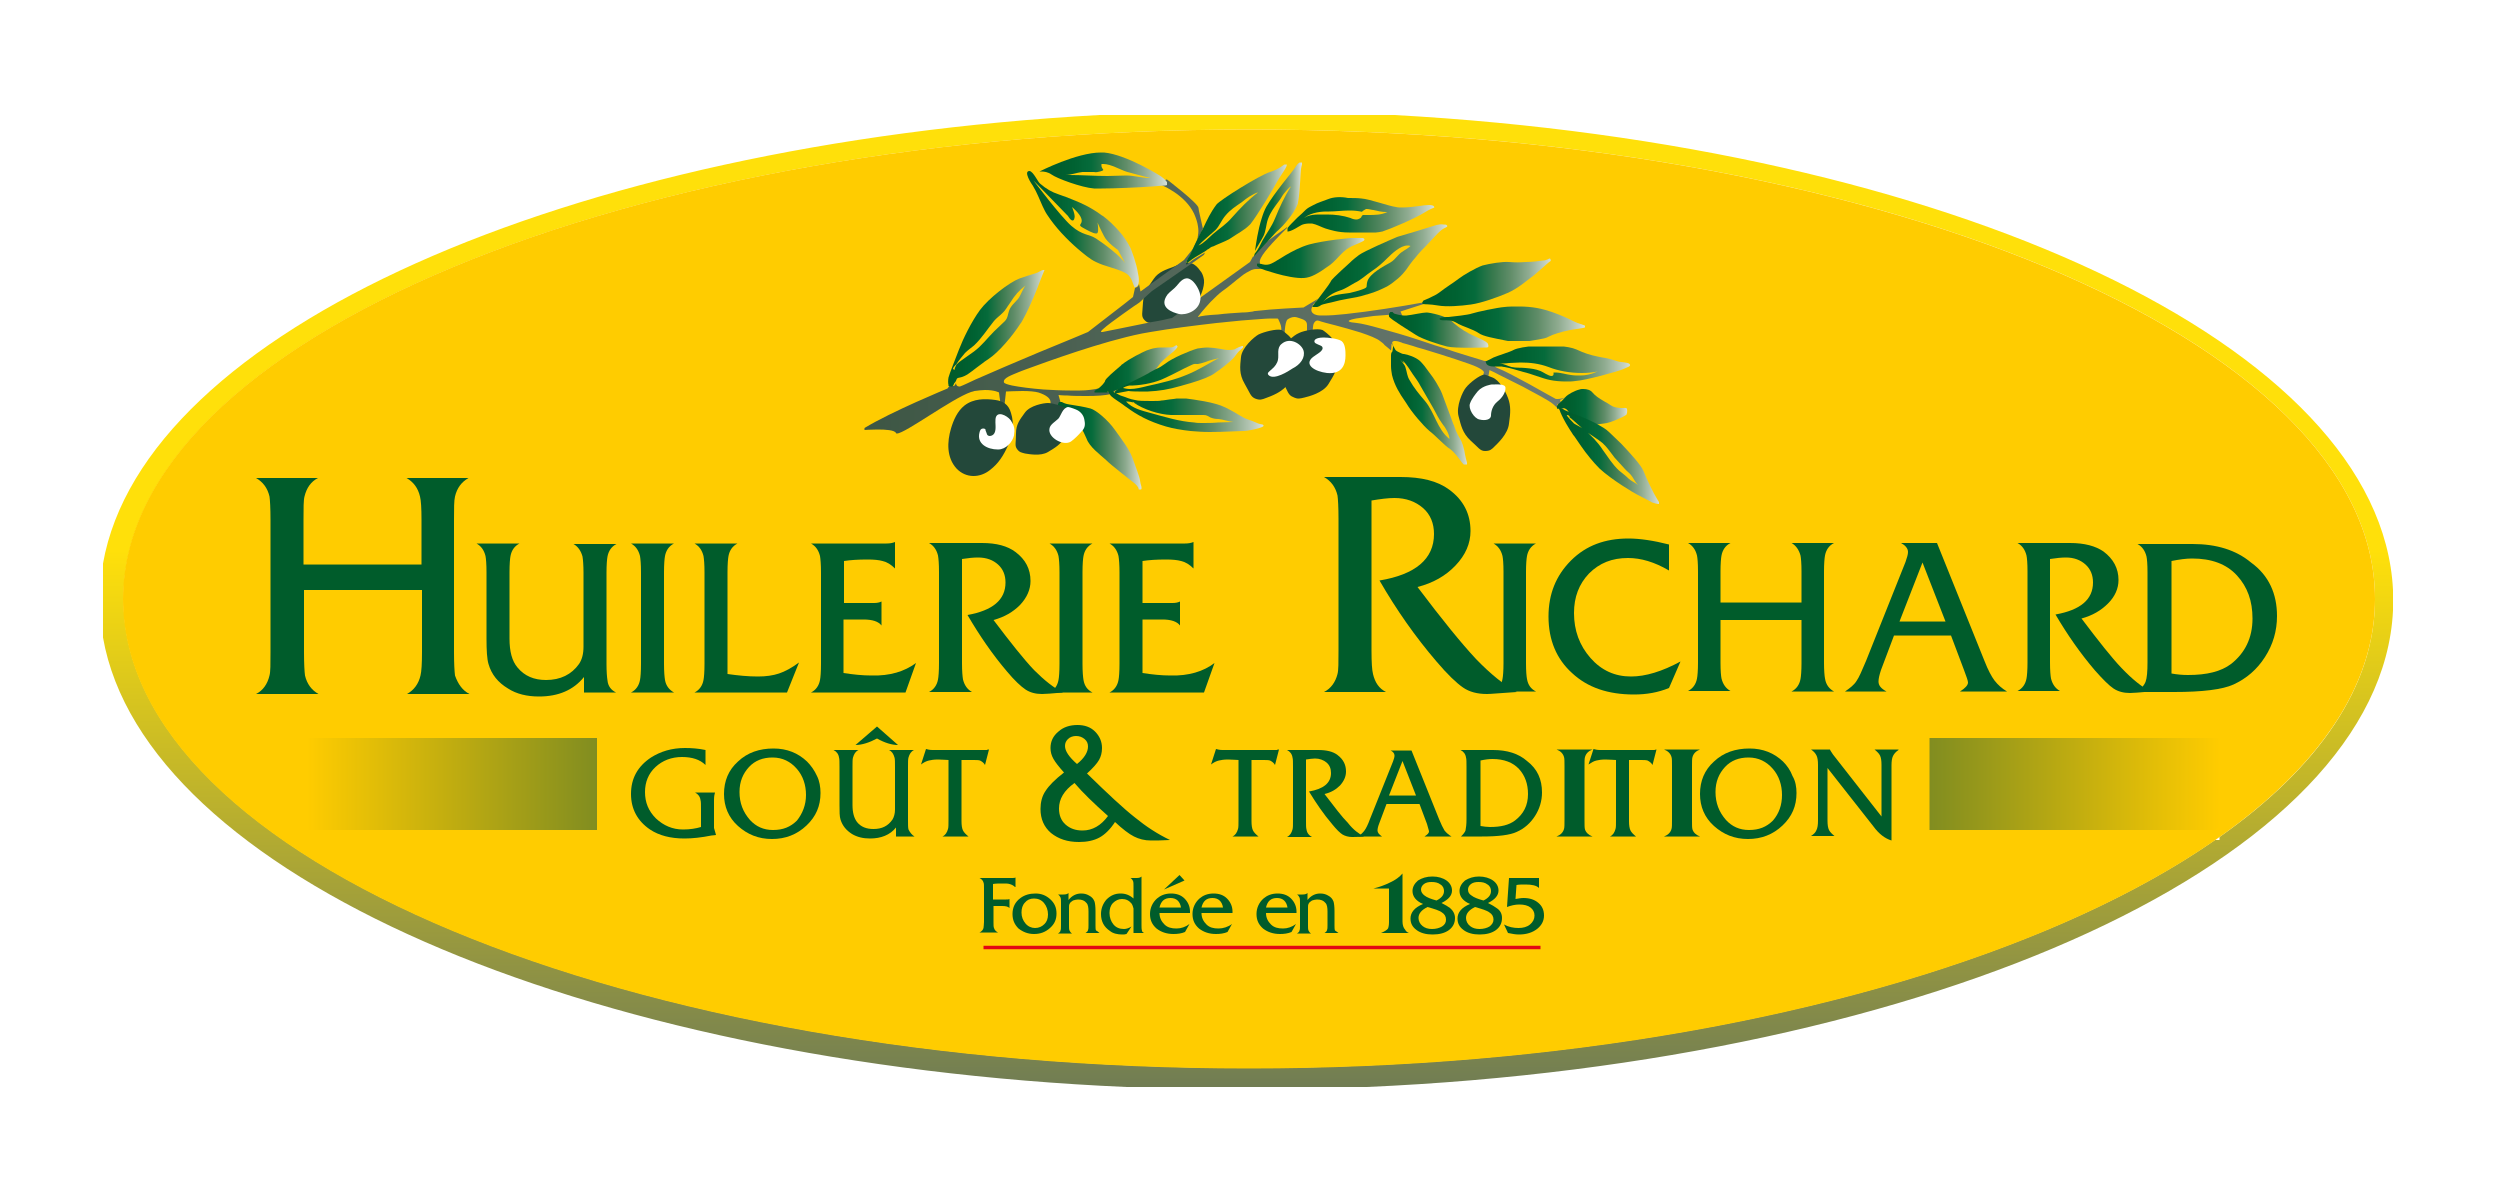
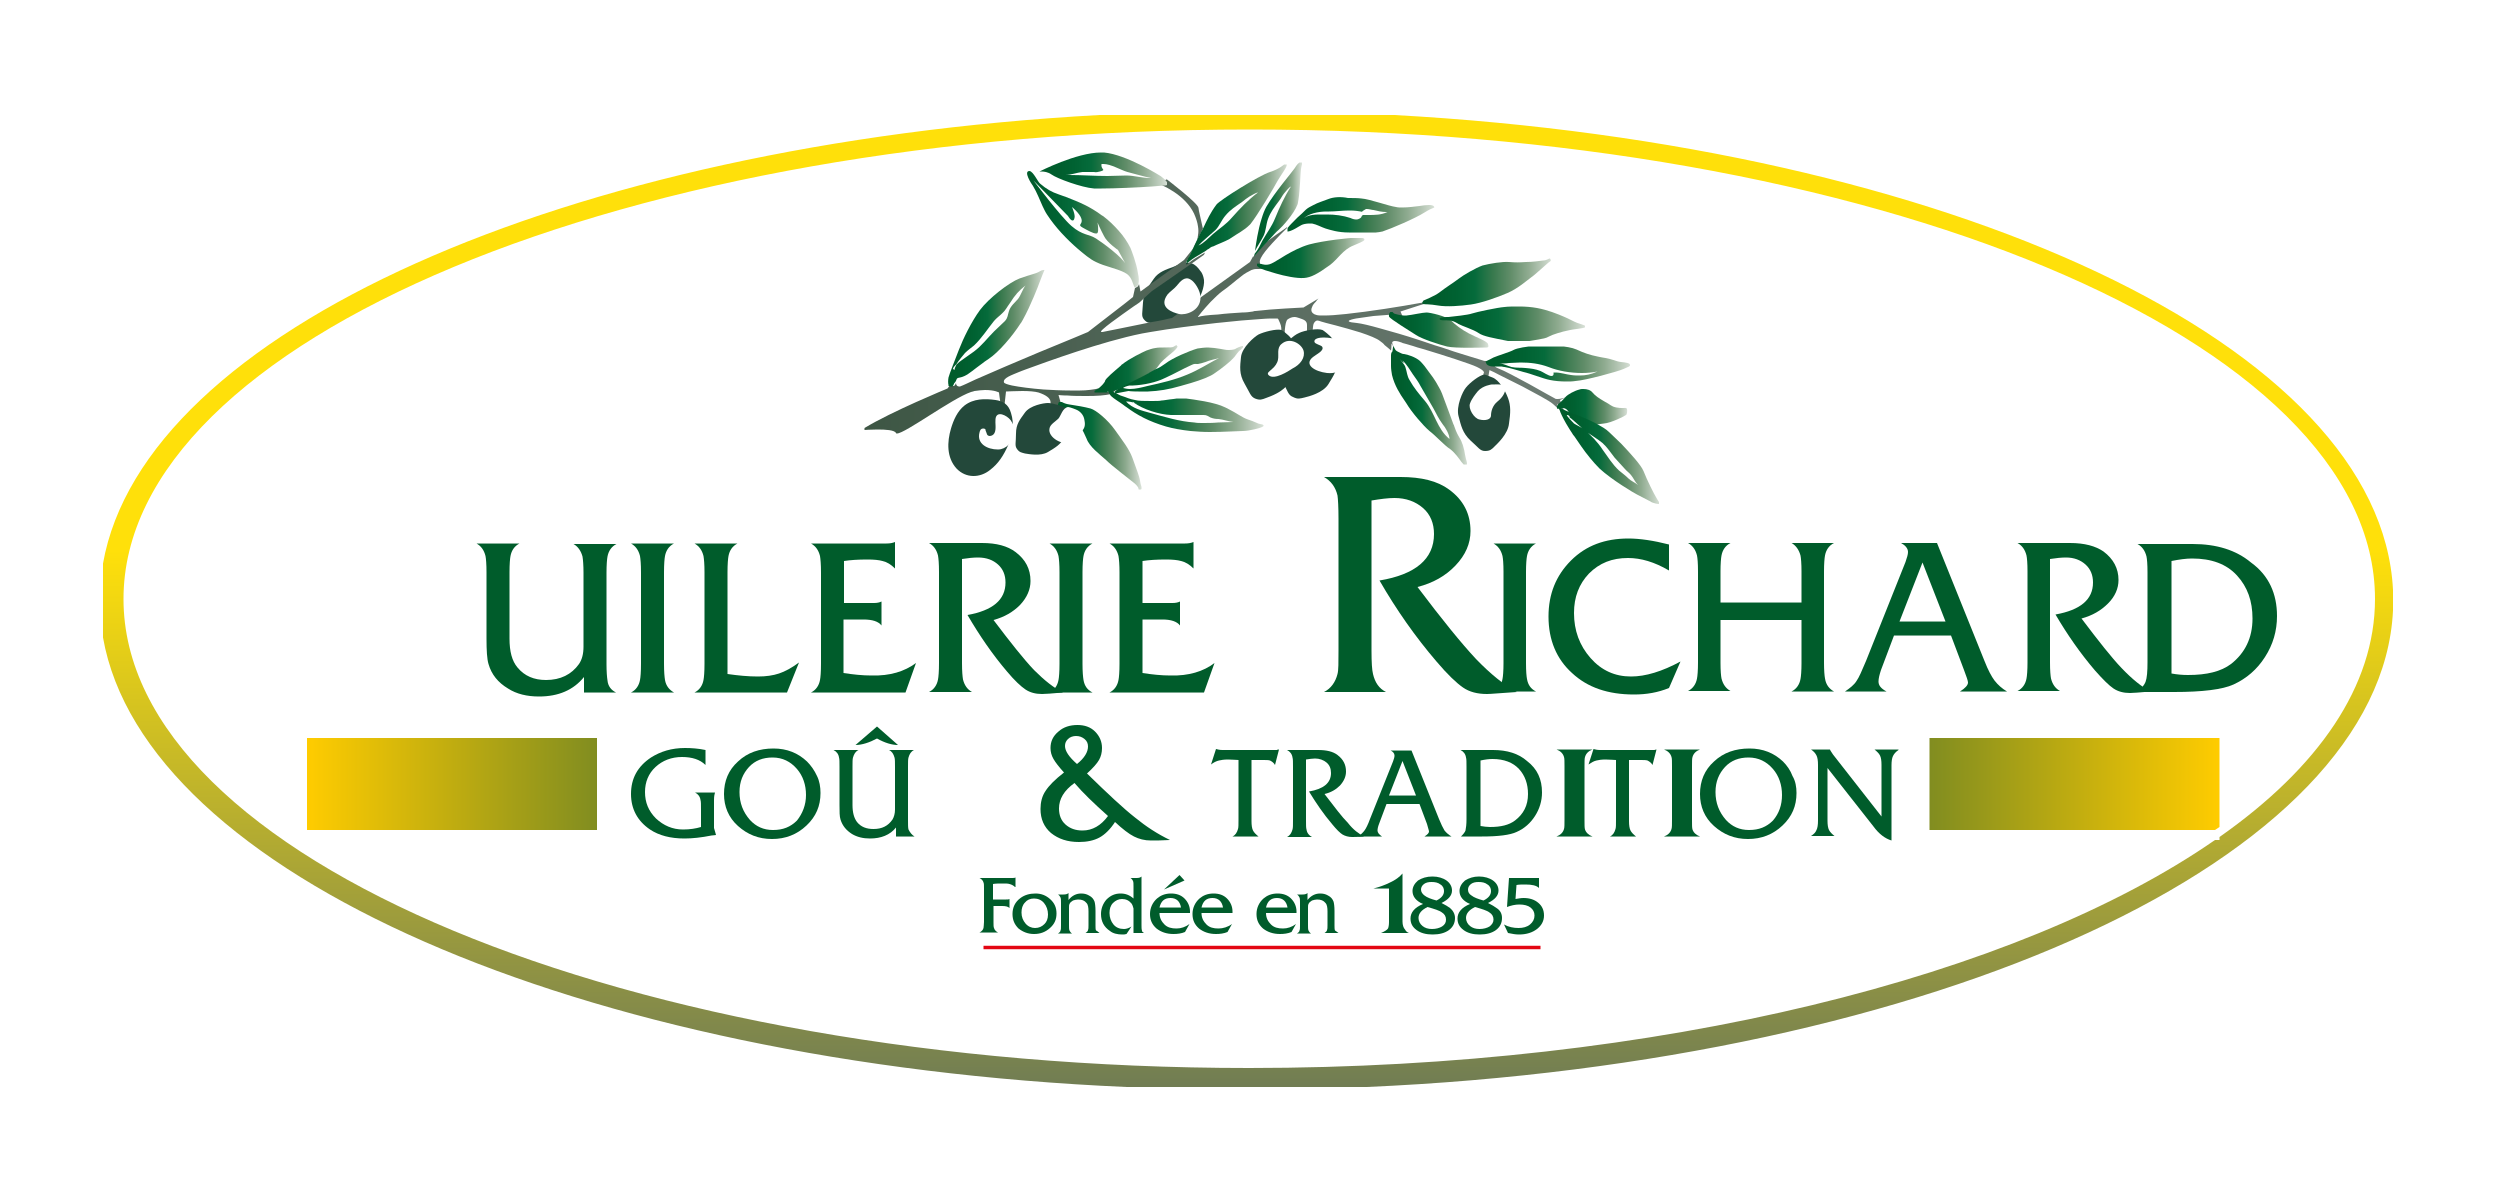
<svg xmlns="http://www.w3.org/2000/svg" xmlns:xlink="http://www.w3.org/1999/xlink" id="Calque_1" x="0px" y="0px" viewBox="0 0 500 239.8" style="enable-background:new 0 0 500 239.8;" xml:space="preserve">
  <style type="text/css">	.st0{clip-path:url(#SVGID_2_);fill:url(#SVGID_3_);}	.st1{clip-path:url(#SVGID_5_);fill:#FFCC00;}	.st2{clip-path:url(#SVGID_7_);}	.st3{clip-path:url(#SVGID_11_);fill:#23483A;}	.st4{clip-path:url(#SVGID_13_);fill:url(#SVGID_14_);}	.st5{clip-path:url(#SVGID_16_);fill:url(#SVGID_17_);}	.st6{clip-path:url(#SVGID_19_);fill:url(#SVGID_20_);}	.st7{clip-path:url(#SVGID_22_);fill:url(#SVGID_23_);}	.st8{clip-path:url(#SVGID_25_);fill:url(#SVGID_26_);}	.st9{clip-path:url(#SVGID_28_);fill:url(#SVGID_29_);}	.st10{clip-path:url(#SVGID_31_);fill:url(#SVGID_32_);}	.st11{clip-path:url(#SVGID_34_);fill:url(#SVGID_35_);}	.st12{clip-path:url(#SVGID_37_);fill:url(#SVGID_38_);}	.st13{clip-path:url(#SVGID_40_);fill:url(#SVGID_41_);}	.st14{clip-path:url(#SVGID_43_);fill:url(#SVGID_44_);}	.st15{clip-path:url(#SVGID_46_);fill:url(#SVGID_47_);}	.st16{clip-path:url(#SVGID_49_);fill:url(#SVGID_50_);}	.st17{clip-path:url(#SVGID_52_);fill:url(#SVGID_53_);}	.st18{clip-path:url(#SVGID_55_);fill:url(#SVGID_56_);}	.st19{clip-path:url(#SVGID_58_);fill:url(#SVGID_59_);}	.st20{clip-path:url(#SVGID_61_);fill:url(#SVGID_62_);}	.st21{clip-path:url(#SVGID_64_);fill:url(#SVGID_65_);}	.st22{clip-path:url(#SVGID_67_);fill:url(#SVGID_68_);}	.st23{clip-path:url(#SVGID_70_);fill:url(#SVGID_71_);}	.st24{clip-path:url(#SVGID_73_);fill:#23483A;}	.st25{clip-path:url(#SVGID_73_);fill:#FFFFFF;}	.st26{fill:none;stroke:#E30613;stroke-width:0.692;}	.st27{clip-path:url(#SVGID_75_);}	.st28{clip-path:url(#SVGID_79_);}	.st29{clip-path:url(#SVGID_83_);}	.st30{clip-path:url(#SVGID_87_);}	.st31{clip-path:url(#SVGID_91_);}	.st32{clip-path:url(#SVGID_95_);}	.st33{clip-path:url(#SVGID_99_);}	.st34{clip-path:url(#SVGID_103_);}	.st35{clip-path:url(#SVGID_107_);}	.st36{clip-path:url(#SVGID_111_);}	.st37{clip-path:url(#SVGID_115_);}	.st38{clip-path:url(#SVGID_119_);}	.st39{clip-path:url(#SVGID_123_);}	.st40{clip-path:url(#SVGID_127_);fill:#005C2B;}	.st41{clip-path:url(#SVGID_129_);fill:url(#SVGID_130_);}	.st42{clip-path:url(#SVGID_132_);fill:url(#SVGID_133_);}</style>
  <g>
    <defs>
      <path id="SVGID_1_" d="M24.7,119.8c0-51.8,100.8-93.9,225.2-93.9S475,67.9,475,119.8c0,17.4-11.3,33.7-31.1,47.6v0.6H443    c-39.4,27.3-111.2,45.6-193.2,45.6C125.5,213.6,24.7,171.6,24.7,119.8 M219.9,23C112.8,28.9,28.8,66.3,20.6,112.7v14.8    c8.3,47.2,95,85.1,204.7,89.9h48c113.8-5,202.9-45.6,205.3-95.3V118c-2.4-48.9-88.6-88.9-199.8-95H219.9z" />
    </defs>
    <clipPath id="SVGID_2_">
      <use xlink:href="#SVGID_1_" style="overflow:visible;" />
    </clipPath>
    <linearGradient id="SVGID_3_" gradientUnits="userSpaceOnUse" x1="3.507" y1="373.063" x2="5.275" y2="373.063" gradientTransform="matrix(0 -61.115 -61.115 0 23049.271 432.306)">
      <stop offset="0" style="stop-color:#6F7C54" />
      <stop offset="1" style="stop-color:#FFE00A" />
    </linearGradient>
    <rect x="20.6" y="23" class="st0" width="458" height="194.4" />
  </g>
  <g>
    <defs>
-       <rect id="SVGID_4_" x="20.6" y="23" width="458" height="194.4" />
-     </defs>
+       </defs>
    <clipPath id="SVGID_5_">
      <use xlink:href="#SVGID_4_" style="overflow:visible;" />
    </clipPath>
    <path class="st1" d="M475,119.8c0,51.8-100.8,93.9-225.2,93.9c-124.4,0-225.2-42-225.2-93.9c0-51.8,100.8-93.9,225.2-93.9   C374.2,25.9,475,67.9,475,119.8" />
  </g>
  <g>
    <defs>
-       <path id="SVGID_6_" d="M321.8,86.4c0.6,0.5,1.5,1.4,2.5,2.4c1.5-0.2,3.5-0.8,3.7-0.9c0.2-0.1,0.3-0.5,0.2-0.7    c-0.1-0.1-0.3-0.1-0.7-0.1c-0.1,0-0.1,0-0.2,0H327c-0.3,0-0.6,0-1-0.1c-1.1-0.1-1.2-0.3-2.4-0.7c-1.2-0.4-1.8-0.7-2.4-1    c-0.4-0.3-1.2-0.4-1.9-0.4C320.3,85.3,321.1,85.8,321.8,86.4 M290.9,84.8c0.2,0.6,0.5,1.4,0.9,2.1c-0.2-0.5-0.4-1.1-0.6-1.6    c-0.1-0.2-0.2-0.5-0.3-0.8C290.9,84.7,290.9,84.8,290.9,84.8 M280.9,80.1c0.1,3.4,2,5.8,3.1,7.5c1,1.7,3.4,4.5,4.6,5.4    c1.2,0.9,3,2.9,4.1,3.6c1,0.7,2,2.2,2.3,2.6c0.3,0.3,0.5,0.7,0.8,0.7c0.1,0,0.2,0,0.2-0.1c0.3-0.3-0.1-0.9-0.3-2.1    c-0.3-1.2-0.2-1.4-0.5-2.3c-0.3-0.9-1.3-2.5-1.6-3.6c-0.1-0.5-0.5-1.4-0.9-2.5c0.1,0.4,0.1,0.7,0.3,1.4c0.3,1.2,0.7,1.8,0.3,2.1    c-0.1,0.1-0.1,0.1-0.2,0.1c-0.3,0-0.6-0.4-0.8-0.7c-0.3-0.4-1.3-1.9-2.3-2.6c-1-0.7-2.9-2.7-4.1-3.6c-1.2-0.9-3.6-3.8-4.6-5.5    C281.1,80.4,281,80.3,280.9,80.1C280.9,80.1,280.9,80.1,280.9,80.1 M211.7,79.7c0.5-0.2,1.1-0.4,1.6-0.6c-1.1-0.1-1.8-0.1-1.8-0.1    L211.7,79.7z M200.9,78.4L200.9,78.4C200.9,78.5,200.9,78.4,200.9,78.4C200.9,78.4,200.9,78.4,200.9,78.4 M225.3,85.5    c0.3-0.2,0.5-0.4,0.7-0.7c0.1,0,0.3-0.1,0.4-0.1c-0.4,0.2-0.6,0.4-0.8,0.5c-0.1,0.1-0.2,0.2-0.2,0.3L225.3,85.5z M194.6,78.3    c-0.2,0-0.4,0.1-0.7,0.2c-0.7,1.7-1.4,3.4-1.5,4c-0.1,0.6-0.1,1.2,0,1.5l-0.6,0.8c0,0-11.2,4.6-16.6,7.9V93c0,0,1.2-0.1,2.6-0.1    c1.6,0,3.4,0.1,3.7,0.7c0,0.1,0.1,0.1,0.2,0.1c1.7,0,12.3-8,15.5-8.4c0.8-0.1,1.5-0.2,2.1-0.2c2,0,2.8,0.5,2.8,0.5l0.2,1.6    c-0.2-0.1-0.4-0.1-0.7-0.1c-0.7-0.1-1.4-0.2-2.1-0.2c-1.5,0-2.9,0.3-4.1,1.2c-1.4,1.1-2.2,2.9-2.7,4.6c-0.8,2.7-0.9,5.8,1.1,8    c0.9,1,2.2,1.5,3.4,1.5c1.2,0,2.3-0.4,3.3-1.2c1.7-1.3,2.7-2.9,3.6-4.9c0.9-2.1,1.3-4.3,0.6-6.5c-0.3-1.1-0.9-1.7-1.5-2.1l0.2-2.1    c0,0,1.6-0.1,3.4-0.1c1.3,0,2.6,0.1,3.3,0.3c1.6,0.5,2.4,1.1,2.4,1.9l0,0.1c-0.1,0-0.3,0-0.4,0h-0.1c-1,0-3.5,0.6-4.5,1.9    c-1,1.4-1.8,2.3-1.8,4.2c0,1.9-0.3,2.4,0.2,3.1c0.5,0.7,0.9,0.7,1.6,0.9c0.4,0.1,1.2,0.2,2.2,0.2c0.8,0,1.7-0.1,2.4-0.6    c1.5-0.9,2.5-1.5,3.2-2.8c0.7-1.2,1.4-3.1,1-4.2c-0.1-0.3-0.2-0.6-0.3-0.8c0.2,0.1,0.4,0.2,0.7,0.4c0.8,0.5,0.8,0.6,1.1,1.3    c0.3,0.7,1.2,2,1.9,3.7c0.6,1.7,2.7,3.2,3.9,4.3c1.2,1.2,5.3,4.4,5.5,4.5c0.3,0.2,1,0.9,1,1.2c0,0.2,0,0.2,0.1,0.2    c0.1,0,0.2,0,0.4-0.1c0.2-0.1-0.2-0.8-0.3-1.7c-0.1-0.8-0.8-2.5-1.5-4.5c-0.7-1.9-2.1-3.6-3.5-5.6c-1.4-2-3.8-4-4.9-4.3    c-1.1-0.3-2.8-0.6-4.2-0.8c-1.3-0.2-1.8-0.7-1.9-0.8l-0.4-1.3c0,0,2.9,0.2,5.7,0.2c1.9,0,3.7-0.1,4.7-0.4c0.1,0.1,0.2,0.3,0.3,0.4    c0.5,0.5,2,1.4,2.5,1.8c0.5,0.3,2,1.6,4.2,2.7c2.1,1,5.3,2.1,9.3,2.6c1.2,0.1,2.5,0.2,3.8,0.2c3,0,5.8-0.2,6.7-0.2    c1.3,0,3.9-0.7,4-1c0.1-0.3-0.4-0.3-0.7-0.3c-0.3,0-1.1-0.5-2.4-0.9c-1.3-0.5-2.3-1.3-4.5-2.4c-2.2-1.1-6.4-1.6-7.9-1.8    c-0.3,0-0.5,0-0.9,0c-1.5,0-3.5,0.3-3.9,0.4c-0.3,0.1-1.1,0.1-2.1,0.1c-1.2,0-2.6-0.1-3.3-0.2c-1.2-0.2-1.6-0.5-2.6-0.8    c-0.4-0.1-0.8-0.4-1.2-0.6l0.3,0c0.5-0.1,2.1-0.4,2.1-0.4s0.5,0.1,2,0.1c0.4,0,0.8,0,1.3,0c0.5,0,1.1,0,1.6-0.1    c-1.8-0.5-3.2-1.1-4.4-1.7c-1.5-0.7-2.7-1.6-3.4-2.1c-0.8,0.7-1.4,1.3-1.5,1.6c-0.1,0.5-1.2,1.4-1.2,1.4s-0.2,0.1-0.4,0.3    c-1.5,0.3-3.5,0.5-5.7,0.5c-5.9,0-12.9-1-13.1-1.6c-0.3-0.9,1.6-1.5,3-2.1c0.5-0.2,1.8-0.6,3.5-1.3c-0.1-0.7-0.9-1.3-2.4-1.8    c0,0,0,0,0,0c-5.1,2.2-10.5,4.5-13,5.7c0,0-0.1,0-0.1,0c-0.5,0-0.7-0.3-0.7-0.7c0.1-0.1,0.4-0.4,0.5-0.8c0.2-0.5,0.5-0.2,1.6-0.7    c1-0.4,2.3-1.7,3.9-2.8l-0.1-0.8c0,0-0.8-0.5-2.8-0.5C196.1,78.1,195.4,78.2,194.6,78.3 M235.9,77.3c-2.4,0.7-4.3,1-6.5,1.1    c-0.8,0.4-1.6,1-2.2,1.5c-0.1,0.1-0.2,0.1-0.3,0.2c0.7,0.1,2,0.2,3.2,0.2c1,0,1.9,0,2.1-0.1c0.3-0.1,1.3-0.2,2.4-0.3    c0.1-0.1,0.2-0.3,0.3-0.4c0.7-0.7,2.6-2.3,2.6-2.3s0.2-0.2,0.4-0.4C237.3,76.9,236.6,77.1,235.9,77.3 M305.7,76.8    c2.5,1.4,4.8,2.7,5.2,2.9c0.2,0.1,0.3,0.1,0.5,0.1c0.8,0,1.8-0.4,1.8-0.4L312,80l0.8,1.9c0.4,0.3,1,0.6,1.8,0.8    c0.1,0,0.3,0.1,0.4,0.1c0.3,0,0.7,0,1,0c0.6,0,1.2,0,1.9-0.1c1.9-0.1,8.5-1.8,9.6-2.2c1.1-0.5,1.3-0.5,1.3-0.8    c0-0.3-0.8-0.5-1.8-0.5c-1-0.1-1.6-0.5-3.7-0.8c-2.1-0.3-3.4-0.6-5.2-1.4c-1.8-0.8-5.3-0.8-7.7-0.8    C308.2,76.3,306.5,76.5,305.7,76.8 M249.7,76.8c0,0-0.5,0.2-1.3,0.2c-0.3,0-0.6,0-1-0.1c-0.9-0.2-2-0.4-3.2-0.4    c-0.7,0-1.4,0.1-2.1,0.2c-1.7,0.5-5,1.9-6.4,3c0.2,0,0.3,0,0.5,0c0.3,0,0.6,0,0.9,0c1.5,0.2,5.6,0.7,7.9,1.8    c0.1,0.1,0.3,0.1,0.4,0.2c0.1,0,0.1-0.1,0.2-0.1c1.3-0.8,3.2-2.4,3.8-3.1c0.5-0.6,0.8-1.2,1.4-1.6c0.7-0.6,0.6-0.8,0.6-0.8    S250.5,76.3,249.7,76.8 M287.8,77c3.9,1.2,9.3,3,10.5,3.6c1.9,0.9,1.3,1.3,1.3,1.3l0,0.1l-0.1,0c-1,0.1-3,1.7-3.6,2.6    c-0.7,0.8-2,3.8-1.5,5.7c0.5,1.9,0.8,3.4,2.4,4.9c1.6,1.4,1.9,2.1,2.9,2.1c1,0,1.3-0.3,1.9-0.9c0.6-0.6,2.7-2.5,2.9-4.6    c0.3-2.1,0.4-3.5-0.2-5.1c-0.6-1.6-1.8-3.6-3.1-4.1c-0.2-0.1-0.4-0.1-0.6-0.2l0.2-1.2c0,0,10.7,5.2,12.6,6.8    c0.3,0.3,0.7,0.6,1,0.9l0,0c0.2,0.4,0.9,2.1,1.9,3.8c1,1.7,3.8,5.8,6.2,8.2c2.5,2.3,6.9,4.9,7.5,5.2c0.6,0.3,2.3,1.2,2.7,1.4    c0.3,0.2,1.1,0.5,1.5,0.5c0.1,0,0.1,0,0.2,0c0.3-0.1,0-0.3-0.5-1.2c-0.5-0.8-1.9-3.6-2.6-5.4c-0.1-0.1-0.1-0.3-0.2-0.5    c-0.4-0.1-0.8-0.3-1-0.4c-0.4-0.3-2.1-1.2-2.7-1.4c-0.6-0.3-5-2.9-7.5-5.2c-1.3-1.2-2.6-2.9-3.7-4.5c-0.3-0.1-0.5-0.3-0.7-0.4    l-0.7-1.6c-0.2-0.2-0.3-0.5-0.5-0.7c-0.1,0-0.1,0.1-0.1,0.1l-0.1,0.1c-0.2,0-0.3,0-0.5-0.1c-0.8-0.3-9.1-5.2-11.3-6    c-0.5-0.2-0.8-0.4-0.8-0.6c0.4,0,0.8,0,1.3,0c1.2,0,3.2,0.7,4.7,1c1.2,0.2,3.2,1,4.7,1.4c-0.2-0.4-0.3-0.6-0.3-0.7c0,0,0,0,0-0.1    c-0.3-0.3-0.6-0.6-1-0.9c-0.8-0.7-3.5-2.1-6.1-3.5c-1,0.4-2.6,0.8-3.3,1.1c-0.9,0.5-1.6,0.8-1.6,0.8l0,0c-0.2,0-0.5,0-0.7-0.1    c-0.7-0.2-6.5-2.1-12.4-3.9C287.1,75.8,287.5,76.4,287.8,77 M203.8,74.7c-1.4,0.5-3.3,1.1-3,2.1c0.1,0.2,0.6,0.4,1.6,0.6    c0.9-0.9,1.9-2,2.8-3.1C204.5,74.4,204,74.6,203.8,74.7 M297.9,75.8c1.1,0,1.9,0,2,0c0.3,0,0.5-0.1,0.3-0.6c0-0.1-0.1-0.2-0.3-0.3    c-0.6-0.3-1.1-0.5-1.4-0.7c-0.1-0.1-0.2-0.1-0.4-0.2L297.9,75.8z M301,73.2C301,73.2,300.9,73.2,301,73.2    C300.9,73.2,301,73.2,301,73.2 M244.7,69.9C244.7,69.9,244.7,69.9,244.7,69.9c0.4,0.1,0.8,0.1,1.1,0.1c0.8,0,1.3-0.2,1.3-0.2    c0,0,0.1-0.1,0.1-0.1C246.3,69.8,245.4,69.8,244.7,69.9 M278.9,68.9c0.1,0.3,0.2,0.6,0.4,0.9c0.1,0.1,0.3,0.2,0.5,0.3l0.6-0.1    l0,0.1c0,0.1,0.2,0.2,0.4,0.4c0.6,0.1,2.3,0.6,3.2,1.4c0.2,0.2,0.6,0.6,0.9,1c0.4,0.2,0.7,0.4,0.9,0.5c1.2,0.7,4.6,1.7,6.2,2.1    c0.8,0.2,2.7,0.2,4.4,0.2c0.1,0,0.3,0,0.4,0l0.1-1c0,0,0.6-0.3-1.3-1.3c-1.2-0.6-6.8-2.4-10.8-3.6c-0.4,0.1-0.8,0.1-1,0.1    c-0.1,0-0.2,0-0.3,0c-0.2,0-0.4,0-0.6,0l-0.3-0.7l0.2-0.1c-1.2-0.4-2.1-0.6-2.1-0.6s-0.1,0-0.2-0.1    C280.1,68.7,279.5,68.8,278.9,68.9 M303.5,68.3c-1.4,0.1-5.6,0.8-6.5,1c-0.8,0.2-3.8,0.5-4.7,0.6c-0.2,0-0.3,0-0.3,0    s-0.9,0-1.4,0.1c-0.9-0.3-1.9-0.5-2.6-0.6c1.7,0.5,3.3,1.1,4.6,1.5c0,0-0.1,0-0.1-0.1c-0.2-0.1-0.4-0.3-0.7-0.4c0.2,0,0.4,0,0.6,0    c0.7,0.1,1,0.2,1.8,0.5c0.5,0.2,2,0.6,3.1,1c0.3-0.1,0.8-0.4,1.4-0.7c0.9-0.5,3.4-1,4-1.4c0.6-0.4,2.5-0.7,4.9-0.7    c2.4,0,5.9,0,7.7,0.8c1.5,0.6,2.7,1,4.2,1.3c-0.1-0.2-0.8-0.2-1.6-0.5c-1-0.3-1.6-0.6-2.8-1c-1.2-0.4-3.1-1-5.3-1.3    c-1.1-0.2-2.3-0.2-3.5-0.2C305.3,68.3,304.3,68.3,303.5,68.3 M260.5,74.1c-0.3-0.2-0.5-0.4-0.7-0.6c0.1-0.9,0.2-2.2,0.6-2.5    c0.4-0.3,0.9-0.5,1.4-0.5c0.3,0,0.6,0,0.9,0.2c0.9,0.3,1.6,0.5,1.6,1.4v0.9c-0.8,0.1-1.5,0.3-1.9,0.5c-0.4,0.2-0.9,0.5-1.5,1    C260.8,74.4,260.6,74.2,260.5,74.1 M265.8,67.3c-0.3,0.3-0.4,0.6-0.4,0.6l-0.2,0.2C265.4,67.7,265.6,67.5,265.8,67.3 M266.3,66.6    l-3,1.8c0,0-6.8,0.3-10.1,0.8c-1.3,0.2-3.1,0.3-4.9,0.4c-0.1,0.1-0.2,0.3-0.4,0.4c-0.5,0.4-0.8,1-1.4,1.6c0,0,0,0.1-0.1,0.1    c4.8-0.5,8.9-0.8,10.3-0.8c0.2,0,0.3,0,0.4,0c0.3,0,0.5,0,0.7,0h0.2c0,0,0.1,0,0.1,0c0.3,0,0.2,0.1,0.6,0.9    c0.2,0.4,0.3,0.8,0.3,1.2L259,73c-0.2,0-0.4-0.1-0.6-0.1c-1.2,0-3.1,0.5-3.9,1c-0.9,0.5-3.3,2.6-3.5,4.5c-0.2,1.9-0.4,3.4,0.7,5.3    c0.3,0.5,0.5,0.9,0.7,1.3c0.2,0,0.3,0.1,0.2,0.3c0,0,0,0-0.1,0.1c0.4,0.8,0.6,1.1,1.3,1.4c0.4,0.2,0.7,0.2,1,0.2    c0.4,0,0.7-0.1,1.2-0.3c0.6-0.2,2.5-0.9,3.8-2.1c0.5,1,0.7,1.5,1.4,1.8c0.5,0.2,0.8,0.3,1.2,0.3c0.4,0,0.7-0.1,1.1-0.2    c0.8-0.2,3.7-0.9,4.8-2.7c1.1-1.8,1.8-2.9,1.8-4.6c0.1-1.7-0.4-4-1.5-5c-1.1-1-1.5-1.2-1.5-1.2c-0.3-0.1-0.6-0.1-1-0.1    c-0.2,0-0.4,0-0.7,0c0-0.5,0.1-1,0.3-1.2c0.2-0.3,0.4-0.5,0.7-0.5c0.2,0,0.4,0.1,0.7,0.2c0.7,0.3,8.6,2.1,11.3,3.6    c-0.1-0.6-0.2-1.2-0.2-1.8c0-0.2,0-0.3,0-0.5c-2-0.5-3.5-0.9-4.3-1c-3.6-0.3-0.2-0.9-0.2-0.9l3.5-0.5l1.3-0.1    c-0.3-0.3-0.7-0.6-1.3-1.1c-3.8,0.6-7.6,1-9.8,1c-0.7,0-1.2,0-1.5-0.1c-1.2-0.4-1.2-1.1-0.8-1.9c0,0.1,0,0.2,0.1,0.2    c0.1,0,0.1,0,0.2,0c0.4,0,1.1-0.2,1.3-0.4c0.3-0.3,2.3-0.6,2.9-0.8c0.3-0.1,1.4-0.3,2.7-0.5c-1.6-0.5-3.4-1-4.9-1.4    C267,65.7,266.6,66.2,266.3,66.6 M245.3,64.6l-2.7,1.9c0.3-0.5,0.5-1.1,0.7-1.7c-4.4,0.5-9.2,1.1-13.2,1.8    c-0.5,0.1-1.1,0.2-1.7,0.3l-8.2,6.3c0,0-5.5,2.3-11.6,4.8c1.7,0.1,3.5,0.2,5.3,0.2c0.7,0,1.3,0,2,0c1.6-0.5,3.3-1.1,5-1.6    c0.2-0.2,0.3-0.4,0.3-0.5c0.1-0.5,1.8-1.9,3.2-3.1c-0.5,0.1-0.8,0.2-1,0.2c-0.1,0-0.1,0-0.2,0c-1.2,0,7.7-6,7.7-6l0.6-0.5    c0,0.2-0.1,0.4-0.1,0.7c0,1-0.1,1.6-0.2,2.1c0.5-0.1,1-0.1,1.6-0.1c1.4,0,1.8,0,2.1-0.2c0.2-0.1,0.5-0.3,0.7-0.3    c0.1,0,0.1,0,0.1,0.1c0,0.3-0.8,1-0.8,1s-1.9,1.7-2.6,2.3c-0.4,0.4-0.6,0.9-1.2,1.5h0c0.6-0.3,1.2-0.6,1.9-1.1    c1.4-1,4.7-2.5,6.4-3c0.7-0.2,1.4-0.2,2.1-0.2c0.4,0,0.8,0,1.3,0.1c0.9-1.2,3-3.4,4.5-4.5c0.3-0.2,0.7-0.5,1-0.8    C247.4,64.4,246.4,64.5,245.3,64.6 M274.5,63.3l-3.5,0.5c0,0-3.5,0.6,0.2,0.9c0.8,0.1,2.5,0.5,4.7,1.1c1.6-0.5,2.8-0.9,4.2-1.7    c0.1,0,0.2-0.1,0.3-0.1l-1.8-1L274.5,63.3z M280,62.4l0.6,1.4c1.1-0.7,2.2-1.8,2.8-2.5L280,62.4z M210.6,61.3    c-0.6,0.4-1.8,0.7-4,1.4c-0.5,0.2-1.2,0.6-2,1c-0.2,0.3-0.3,0.6-0.5,0.8c-1.6,2.5-4.3,5.8-6.4,7.1c-0.5,0.3-1,0.7-1.4,1    c-0.6,1.1-1.1,2.2-1.5,3.2c3.5-1.6,8.3-3.6,12.6-5.4c1.4-2.7,3-6.5,3.1-7c0.2-0.6,1-2.5,1-2.5S211.2,60.9,210.6,61.3 M239.6,63.3    C239.6,63.3,239.7,63.3,239.6,63.3c0.4-0.3,2-0.4,3.9-0.5c0-0.1,0-0.2-0.1-0.3c-0.1-0.4-0.4-0.9-0.7-1.4c-0.2-0.3-0.4-0.5-0.6-0.7    C240.7,61.8,239.5,63.3,239.6,63.3 M262.5,61c0.1-0.1,0.2-0.2,0.2-0.2s0.2-0.2,0.4-0.6C262.9,60.5,262.7,60.7,262.5,61 M267,60.2    c-0.6,0.2-2.6,0.5-2.9,0.8c-0.3,0.2-0.9,0.4-1.3,0.4c-0.1,0-0.2,0-0.2,0c-0.1,0-0.1-0.1-0.1-0.2c-0.4,0.6-0.4,1.2,0.3,1.6    c0.1,0,0.2,0,0.4,0c0.2,0,0.3,0,0.5,0c1.4-0.1,2.7-0.8,5.2-2.6c0.2-0.1,0.4-0.3,0.6-0.4C268.2,59.9,267.3,60.1,267,60.2     M228.2,60.3c0,0-0.5,0.4-1.3,0.9c0.2,0.1,0.4,0.2,0.7,0.3c1.3,0.7,1.5,1.8,2,3c0.3-0.1,0.7-0.1,1-0.2l-0.1-0.5    c0.3-1.1-0.3-3.2-0.8-4.8L228.2,60.3z M311.3,59.1c-0.8,0.1-2,0.3-3.4,0.3c-0.7,0-1.2,0-1.7,0c-0.5,0-1,0-1.7,0    c-0.1,0-0.2,0-0.4,0c-1.4,0-3.6,0.3-4.9,0.7c-1.4,0.5-3.8,1.9-4.7,2.6c-0.9,0.6-2.8,1.9-3.8,2.7c-1,0.8-3.3,1.7-3.3,1.7    s-0.1,0.2-0.2,0.4c-1,0.2-2.2,0.4-3.6,0.6c0.5,0.2,1,0.3,1.5,0.5l2.3-0.7c0.4,0.1,1.3,0,2.9,0.3c0.6,0.1,1.3,0.2,2,0.2    c1.5,0,3.2-0.2,4.6-0.3c2.1-0.3,5.2-1.4,7.3-2.3c2.1-0.9,4-2.6,4.7-3.1c0.8-0.5,3.5-3.1,3.8-3.2c0.3-0.2,0.1-0.4,0-0.6    c0,0-0.1,0-0.1,0C312.5,58.7,312,59.1,311.3,59.1 M252.9,58.5l0.1-0.2v0L252.9,58.5z M227.7,56.8l0.3,1.5l1.1-0.8    c-0.1-0.4-0.2-0.6-0.3-0.7c-0.3-0.6-0.7-1.3-1.2-1.9C227.8,55.6,227.8,56.3,227.7,56.8 M248.3,55.2c0.2-0.1,0.5-0.3,0.7-0.4    c0.5-0.3,1-0.6,1.4-0.9C249.8,54.1,249.1,54.6,248.3,55.2 M290,52c-0.9,0.3-6.8,2.1-7.6,2.3c-0.3,0.1-1.5,0.6-2.8,1.2    c-0.7,0.6-1.5,1.2-2.2,1.6c-1.2,0.7-2.3,1.1-3.7,1.5c-1.3,1.1-3.5,3-4.5,4.1c4.7-0.5,11-1.6,14.8-2.2c0.7-0.9,1.9-2.7,3-3.7    c1.1-1.1,3.3-3.6,4-4c0.6-0.5,1.4-0.6,1.1-0.9c-0.1-0.2-0.4-0.2-0.7-0.2C290.9,51.8,290.5,51.8,290,52 M286.5,47.8    c-0.1,0-0.2,0-0.3,0c-0.7,0.8-1.5,1.6-2,2.1c-0.4,0.4-0.8,0.9-1.2,1.4c1.7-0.7,3.5-1.5,4.6-2.2c1.9-1.2,2.1-0.7,1.9-1.2    c-0.1-0.2-0.5-0.3-1-0.3C287.9,47.7,287.2,47.8,286.5,47.8 M252.1,52.6C252.2,52.6,252.2,52.6,252.1,52.6c0.2-0.1,0.4-0.2,0.5-0.4    c0.6-0.6,2.1-3,3.4-5.1C254.2,49.1,251.8,51.6,252.1,52.6 M256.2,53.5c0,0-0.3,0-0.7,0C256,53.5,256.2,53.5,256.2,53.5     M261.8,44.2c-1.4,0.1-1.5,0.3-2.6,0.9c-0.8,0.4-1.3,0.5-1.5,0.6c-0.6,0.9-1.3,1.8-1.7,2.6c-0.8,1.3-1.3,3.3-1.7,5.2    c0.4,0,0.8,0.1,1.1,0.1c0.1,0,0.2,0,0.3,0c-0.4,0-0.9,0-1.4,0.1c-0.3,1.4-0.5,2.8-0.6,3.7c-0.2,0.3-0.3,0.6-0.5,0.9    c0.2-0.1,0.3-0.3,0.4-0.5c0,0.2,0,0.4-0.1,0.4l-0.6,1.1l-4.4,3.2c0.8-0.1,1.6-0.2,2.2-0.2c0.2,0,0.3,0,0.5-0.1    c1.1-0.8,2.2-1.5,3-1.5c0.1,0,0.2,0,0.4,0l0,0c0.5,0.3,1.4,0.6,2.6,0.9c2-0.1,3.6-0.2,3.6-0.2l3-1.8c0.8-1.1,2-2.6,2.4-3.3    c0.1-0.2,0.4-0.6,0.8-1c-0.9,0.2-1.7,0.3-2.4,0.5c-3.4,1-6.5,3.4-7.5,3.8c-0.4,0.2-0.8,0.2-1.2,0.2c-0.3,0-0.5,0-0.6-0.1    c-0.1-0.1-0.2-0.2-0.3-0.4c-0.5-1.3,3.3-4.7,5.2-6.8l0.2-0.2l0,0.1c0,0,0.6,0,1.7-0.6c1.1-0.6,1.2-0.8,2.6-0.9c0.1,0,0.1,0,0.2,0    c1.3,0,2.2,0.7,3.2,1c0.5,0.2,1.1,0.4,1.9,0.5c0.8-0.7,1.6-1.4,2-1.7c1.1-0.8,6.2-3,7.6-3.6c-1.6-0.4-3.4-1-4.4-1    c-0.7-0.1-1.7-0.1-2.7-0.1c-1.4,0-2.9,0.1-3.8,0.4c-1.7,0.6-3.5,1.1-4.6,2.1c-1.1,1-3.2,2.9-3.4,3.2c-0.1,0.1-0.1,0.2-0.1,0.3    c-0.4,0.1-2.5,1.6-4.1,2.9c0.9-1,1.8-2,2.1-2.2c0.7-0.6,3.1-3.2,3.8-5.1c0.2-0.6,0.4-2.2,0.5-3.7c-0.2,0-0.4,0-0.5,0    C261.9,44.2,261.8,44.2,261.8,44.2 M250.2,45c-0.1,0.1-0.1,0.2-0.2,0.2c-1.1,1.1-2.3,1.7-3.7,2.6c-0.1,0.1-0.2,0.1-0.3,0.2    c-1.1,1.6-1.8,3.1-2.6,4.6c-0.3-1.2-0.5-2.3-0.7-3.1c-0.2,0.1-0.3,0.2-0.5,0.2c-0.2,0.1-0.4,0.2-0.6,0.4c1.3,3.1,0.1,5.8,0.1,5.8    l-2.4,3l-1.8,1.3l-0.3,0.1c-1.4,0.5-2.9,1-3.8,2.3c-0.3,0.4-0.6,0.8-0.8,1.2l0,0c1.1-0.2,1.8-0.4,1.8-0.4l15.6-11.2l0.6-1.1    c0-0.1,0-0.2,0.1-0.4c-0.1,0.2-0.3,0.3-0.4,0.4l-0.1,0.2c0.2-0.4,0.4-0.9,0.6-1.3c0.2-1.5,0.6-4.2,1.3-6.4    C251.5,44.2,250.8,44.6,250.2,45 M209.3,44.2c1.2,1.8,1.6,3.9,2.8,5.7c1.7,2.6,3.9,4.9,6.2,6.9c1.1,0.9,2.3,2,3.6,2.6    c1,0.5,2,0.8,3.1,1.1l1.5-1.2l0.4-1.8c-0.5-1.2-0.7-2.3-2-3c-1.8-0.9-3.8-1.2-5.7-2.1c-1.3-0.6-2.5-1.7-3.6-2.6    c-2.3-2-4.5-4.3-6.2-6.9c-0.4-0.5-0.6-1.1-0.9-1.7C207.4,41.4,209.1,43.9,209.3,44.2 M259.6,40c-0.1,0.4-0.1,0.8-0.2,1    c-0.7,1.9-3.1,4.5-3.8,5.1c-0.3,0.2-1.2,1.2-2.1,2.2c1.2-0.9,2.6-2,3.5-2.5c0.7-1.1,1.2-2,1.4-2.4c0.6-1.1,2.2-3.1,1.8-3.4    c-0.1,0-0.1-0.1-0.2-0.1C259.9,39.9,259.7,39.9,259.6,40 M261.6,40.7c-0.3,0.4-1.1,1.4-2,2.5c0.6-0.5,1.2-1,1.6-1.4    c0.4-0.4,1-0.7,1.6-1c0.1-0.8,0.4-1.1,0.1-1.3c0,0-0.1,0-0.1,0C262.4,39.5,262.1,39.9,261.6,40.7 M213.3,39.6    c2.6,1,4.8,1.9,7.2,3.7c0.1,0,0.1,0.1,0.2,0.1c0.3,0,0.5,0.1,0.8,0.1c0.4,0,0.9,0,1.5,0c2.6,0,7.1-0.2,10.1-0.3    c1.7,0.6,4.5,1.8,6.5,3.8c0-0.5,0.1-1.1,0-1.7c-1.6-1.3-3.3-2.6-3.3-2.6h-0.2c-0.1-0.5-1.4-1.3-1.4-1.3s-6.8-3.6-11.4-3.9    c-0.2,0-0.4,0-0.6,0C219.8,37.5,215.9,38.7,213.3,39.6" />
-     </defs>
+       </defs>
    <clipPath id="SVGID_7_">
      <use xlink:href="#SVGID_6_" style="overflow:visible;" />
    </clipPath>
    <g class="st2">
      <defs>
        <rect id="SVGID_8_" x="173.7" y="36.4" width="162.8" height="72.9" />
      </defs>
      <clipPath id="SVGID_9_">
        <use xlink:href="#SVGID_8_" style="overflow:visible;" />
      </clipPath>
      <g style="clip-path:url(#SVGID_9_);">
        <image style="overflow:visible;" width="134" height="60" transform="matrix(1.215 0 0 1.215 173.702 36.411)">			</image>
      </g>
    </g>
  </g>
  <g>
    <defs>
      <rect id="SVGID_10_" x="20.6" y="23" width="458" height="194.4" />
    </defs>
    <clipPath id="SVGID_11_">
      <use xlink:href="#SVGID_10_" style="overflow:visible;" />
    </clipPath>
    <path class="st3" d="M240,54.1c-0.4-0.6-1-1.2-1.6-1.4c-1.5-0.5-2.5,0.2-3.8,0.7c-1.4,0.5-2.9,1-3.8,2.3c-1.1,1.6-2.1,2.8-2.2,4.8   c-0.1,2.1-0.4,2.7,0.2,3.4c0.6,0.7,1,0.7,1.8,0.7c0.8,0,3.5,0.3,5.2-0.9c1.8-1.2,2.9-2,3.7-3.4c0.9-1.5,1.6-3.6,1.2-4.8   C240.6,55.1,240.4,54.5,240,54.1" />
  </g>
  <g>
    <defs>
      <path id="SVGID_12_" d="M222,78.2l0.5,0.1c0,0,0.1,0,0.2,0.1c0.3-0.2,0.5-0.4,0.7-0.7C222.9,77.9,222.5,78.1,222,78.2 M255.5,53.6    c0.4,0,0.7,0,0.7,0S256,53.5,255.5,53.6 M233.4,35.7c0,0.2-0.1,0.3-0.5,0.3c-0.4,0-1.3,0.1-2.6,0.2c2.4,0.8,6.7,2.8,8.5,6.5    c0.4,0.9,0.7,1.8,0.8,2.6c0.1,0.6,0.1,1.2,0,1.7c-0.1,1.2-0.4,2-0.4,2l-2.4,3l-7.6,5.5l-1.1,0.8l-0.3-1.5    c-0.1,0.4-0.3,0.6-0.6,0.7l-0.2,0.1c0,0,0,0,0,0l-0.4,1.8l-1.5,1.2l-7.5,5.8c0,0-4.5,1.9-9.9,4.1c-4.3,1.8-9.2,3.9-12.6,5.4    c-1.3,0.6-2.3,1.1-3.1,1.4c-0.1,0-0.1,0-0.1,0c-0.5,0-0.7-0.3-0.7-0.7c0,0,0,0,0,0s-0.2,0.6-0.5,0.6c0,0-0.1,0-0.1,0l-0.5-0.1    c0,0,0-0.1,0-0.2l-0.6,0.8c0,0-11.2,4.6-16.6,7.9V86c0,0,1.2-0.1,2.6-0.1c1.6,0,3.4,0.1,3.7,0.7c0,0.1,0.1,0.1,0.2,0.1    c1.6,0,11-7,14.8-8.3c0.3-0.1,0.5-0.1,0.7-0.2c0.8-0.1,1.5-0.2,2.1-0.2c2,0,2.8,0.5,2.8,0.5l0.1,0.8l0.2,1.4l0.8,0.3l0.3-2.7l0,0    c0,0,0,0,0,0c0.3,0,1.8-0.1,3.3-0.1c1.3,0,2.5,0.1,3.2,0.3c0,0,0,0,0,0c1.5,0.5,2.3,1.1,2.4,1.8c0,0,0,0.1,0,0.1    c0,0.8,0.3,1.3,0.3,1.3l1.9-0.6l-0.4-1.4l-0.2-0.7c0,0,0.7,0.1,1.8,0.1c1.1,0.1,2.5,0.1,3.9,0.1c1.9,0,3.7-0.1,4.7-0.4    c-0.1-0.2-0.2-0.4-0.2-0.5c-0.3,0.1-0.7,0.1-1,0.1c-0.6,0-1.1,0-1.4,0c-0.2,0-0.4,0-0.4-0.1c0-0.1,0.3-0.4,0.6-0.6    c-1,0.2-2.3,0.4-3.7,0.4c-0.6,0-1.3,0-2,0c-1.7,0-3.6-0.1-5.3-0.2c-2.5-0.2-4.8-0.5-6.3-0.8c-0.9-0.2-1.5-0.4-1.6-0.6    c-0.3-0.9,1.6-1.5,3-2.1c0.3-0.1,0.7-0.3,1.3-0.5c4.1-1.5,15.3-5.6,23.3-7.2c0.6-0.1,1.2-0.2,1.7-0.3c4-0.7,8.9-1.3,13.2-1.8    c0.7-0.1,1.4-0.1,2-0.2c1-0.1,2-0.2,3-0.3c2.8-0.2,4.9-0.4,5.8-0.4c0.2,0,0.3,0,0.4,0c0.3,0,0.5,0,0.7,0c0.1,0,0.1,0,0.1,0    c0,0,0.1,0,0.1,0c0.3,0,0.2,0.1,0.6,0.9c0.6,1.3,0,2.7,0,2.7l0.9,0.2c0,0,0-3.1,0.6-3.6c0.4-0.3,0.9-0.5,1.4-0.5    c0.3,0,0.6,0.1,0.9,0.2c0.9,0.3,1.6,0.5,1.6,1.4v2.1h1.1c0,0,0-2.1,0.3-2.5c0.2-0.3,0.4-0.5,0.7-0.5c0.2,0,0.4,0.1,0.7,0.2    c0.3,0.1,1.4,0.4,3,0.8c1.5,0.4,3.3,0.9,4.9,1.4c1.8,0.6,3.3,1.2,3.9,1.7c0.4,0.3,0.7,0.5,0.9,0.8c0.6,0.5,1,0.8,1.3,1.1    c0,0,0,0,0,0c0,0,0,0,0,0c0.1-0.6,0.1-1.4,0.1-1.4l0.5,0.9c0,0,0.1,0,0.1,0.1c-0.2-0.3-0.4-0.6-0.4-0.9c-0.1-0.3-0.1-0.4,0.1-0.5    c0.1-0.1,0.3-0.1,0.4-0.1c0.5,0,1,0.2,1.3,0.3c0.1,0,0.2,0.1,0.2,0.1s0.8,0.2,2.1,0.6c0.6,0.2,1.2,0.4,2,0.6c4,1.2,9.6,3,10.8,3.6    c1.9,0.9,1.3,1.3,1.3,1.3l-0.1,1l-0.1,0.9h0.9l0.2-0.9l0.3-1.7l0,0c0,0,0.1,0.1,0.4,0.2c0.3,0.1,0.8,0.4,1.4,0.7    c1.2,0.6,3,1.5,4.8,2.4c2.6,1.4,5.3,2.8,6.1,3.5c0.3,0.3,0.7,0.6,1,0.9c-0.2-0.4-0.2-1-0.2-1l0.3,0.5c0,0,0.3,0.3,1,0.7L312,80    l1.3-0.6c0,0-1,0.4-1.8,0.4c-0.2,0-0.4,0-0.5-0.1c-0.4-0.2-2.7-1.5-5.2-2.9c-2.4-1.3-5-2.7-6.1-3.1c-0.5-0.2-0.8-0.4-0.8-0.6    c-0.7-0.1-1.3-0.2-1.4-0.5c-0.2-0.3-0.2-0.4-0.2-0.4c-0.2,0-0.5,0-0.7-0.1c-0.3-0.1-1.7-0.5-3.6-1.1c-1.3-0.4-2.9-0.9-4.6-1.5    c-1-0.3-2-0.6-3.1-1c-0.5-0.2-1-0.3-1.5-0.5c-2.7-0.9-5.5-1.7-7.7-2.3c-2.1-0.6-3.8-1-4.7-1.1c-3.6-0.3-0.2-0.9-0.2-0.9l3.5-0.5    l3.9-0.3l1.8,1l0.5,0.3l-0.2-0.5l-0.6-1.4l3.4-1.1l3.8-1.2c0,0-1.3,0.2-3.3,0.6c-3.8,0.7-10.1,1.7-14.8,2.2    c-1.8,0.2-3.3,0.3-4.4,0.3c-0.7,0-1.2,0-1.5-0.1c-0.2-0.1-0.4-0.1-0.5-0.2c-0.7-0.4-0.6-1-0.3-1.6c0-0.1,0.1-0.1,0.1-0.2    c0.2-0.3,0.4-0.5,0.6-0.7c0.1-0.2,0.3-0.4,0.5-0.6l-3,1.8c0,0-1.6,0.1-3.6,0.2c-1.9,0.1-4.3,0.3-6,0.5c-0.2,0-0.3,0-0.5,0.1    c-0.6,0.1-1.4,0.2-2.2,0.2c-1.5,0.1-3.3,0.2-4.8,0.4c-2,0.1-3.6,0.3-3.9,0.5c0,0-0.1,0-0.1,0c-0.1,0,1.1-1.5,2.5-3    c0.8-0.8,1.7-1.7,2.4-2.2c1.2-0.8,2.5-2,3.7-2.9c0.7-0.6,1.5-1,2.1-1.3c0.3-0.1,0.6-0.2,0.9-0.2c0.8,0,1.8,0,2.8-0.1    c0.5,0,1,0,1.4-0.1c-0.1,0-0.2,0-0.3,0c-0.3,0-0.7,0-1.1-0.1c-0.9-0.1-1.7-0.3-2-0.8c0,0,0,0,0-0.1c-0.4-1,2-3.5,3.9-5.5    c0.5-0.5,0.9-0.9,1.3-1.3c0.1-0.1,0.1-0.1,0.2-0.2c0-0.1,0-0.1,0.1-0.2c-0.1,0-0.3,0.2-0.6,0.4c-0.9,0.6-2.3,1.6-3.5,2.5    c-1.3,1.4-2.8,3.1-2.8,3.1s0,0,0-0.1l-0.6,1.1l-15.6,11.2c0,0-0.7,0.1-1.8,0.4c-0.6,0.1-1.4,0.3-2.2,0.4c-0.3,0.1-0.6,0.1-1,0.2    c-3.5,0.7-7.8,1.6-8.9,1.8c-0.1,0-0.1,0-0.2,0c-0.9,0,4-3.4,6.4-5.1c0.8-0.5,1.3-0.9,1.3-0.9l1.5-1.4l0.9-0.8c0,0,8.7-6,10.2-7.1    c0.2-0.1,0.3-0.3,0.4-0.6c-0.6,0.4-1.2,0.7-2,1.2c-1,0.6-1.5,1.2-1.7,1.2c0,0-0.1,0-0.1-0.1c-0.1-0.4,0.6-1.3,0.6-1.3    s1.6-3.3,2.4-5c0.1-0.2,0.2-0.5,0.4-0.7c-0.4-1.9-0.9-3.8-0.9-4.2c0-0.9-6.3-5.7-6.3-5.7H233.4z" />
    </defs>
    <clipPath id="SVGID_13_">
      <use xlink:href="#SVGID_12_" style="overflow:visible;" />
    </clipPath>
    <linearGradient id="SVGID_14_" gradientUnits="userSpaceOnUse" x1="2.07" y1="375.837" x2="3.837" y2="375.837" gradientTransform="matrix(80.008 0 0 -80.008 6.942 30131.402)">
      <stop offset="0" style="stop-color:#3D5644" />
      <stop offset="1" style="stop-color:#6E7C74" />
    </linearGradient>
    <rect x="172.5" y="35.7" class="st4" width="140.8" height="51" />
  </g>
  <g>
    <defs>
      <path id="SVGID_15_" d="M220,34.3c1.4-0.4,0.1-0.3,0.3-1.5c0.1,0,0.3,0,0.4,0c1.5,0,3.4,1.2,4.8,1.6c1.6,0.4,3.2,0.9,4.7,1.2    c-0.1,0-0.2,0-0.3,0c-1.5,0-3.1-0.5-4.6-0.5c-1.3,0-2.5,0.1-3.8,0.1c-2.6,0-5.1-0.2-7.7-0.2c-0.2,0-0.5,0-0.7,0    c1.1,0,2.3-0.5,3.4-0.6c0.2,0,0.3,0,0.5,0c0.3,0,0.6,0,0.9,0c0.3,0,0.6,0,0.9,0C219.2,34.5,219.6,34.4,220,34.3 M207.9,34.3    c0,0,0.1,0,0.4,0c0.5,0,1.3,0.1,2,0.6c1.1,0.8,6,2.6,8.5,2.8c0.4,0,0.9,0,1.5,0c2.6,0,7.2-0.2,10.1-0.4c1.3-0.1,2.3-0.2,2.6-0.2    c0.4,0,0.5-0.2,0.5-0.4c-0.1-0.6-1.4-1.5-1.4-1.5s-6.8-4.3-11.3-4.7c-0.2,0-0.4,0-0.6,0C215.3,30.5,207.9,34.3,207.9,34.3" />
    </defs>
    <clipPath id="SVGID_16_">
      <use xlink:href="#SVGID_15_" style="overflow:visible;" />
    </clipPath>
    <linearGradient id="SVGID_17_" gradientUnits="userSpaceOnUse" x1="7.984" y1="389.16" x2="9.752" y2="389.16" gradientTransform="matrix(14.45 0 0 -14.45 92.482 5657.258)">
      <stop offset="0" style="stop-color:#005C2B" />
      <stop offset="0.134" style="stop-color:#005D2D" />
      <stop offset="0.27" style="stop-color:#006232" />
      <stop offset="0.407" style="stop-color:#056B3B" />
      <stop offset="0.544" style="stop-color:#37794D" />
      <stop offset="0.682" style="stop-color:#618D69" />
      <stop offset="0.82" style="stop-color:#8FAB90" />
      <stop offset="0.956" style="stop-color:#C4D1C3" />
      <stop offset="1" style="stop-color:#D7E0D6" />
    </linearGradient>
    <rect x="207.9" y="30.5" class="st5" width="25.5" height="7.2" />
  </g>
  <g>
    <defs>
      <path id="SVGID_18_" d="M225.2,52.9c-0.9-1.6-4.6-4.3-6-5.2c-1.4-0.9-2.7-0.6-4.9-2.5c-2.2-1.9-7.6-9.1-7.6-9.1l6.9,7.1    c0,0,0.5,0.9,0.9,0.9c0.2,0,0.3-0.1,0.4-0.5c0.2-0.6-0.5-2.2-0.5-2.2s1.6,1.3,1.9,2.4c0.3,1.1-0.9,1.1,0.2,1.7    c0.9,0.5,2.1,1.2,2.7,1.2c0.1,0,0.2,0,0.3-0.1c0.3-0.5,0-2.1,0-2.1s0.6,1.4,1.3,2.7c0.6,1.3,2.8,2.8,2.8,2.8s1.8,3.3,1.8,3.3    C225.4,53.2,225.3,53.1,225.2,52.9 M205.9,34.2c-1.3,0,0.4,2.6,0.7,3c0.8,1.3,1.3,2.7,1.9,4c0.3,0.6,0.5,1.1,0.9,1.7    c1.7,2.6,3.9,4.9,6.2,6.9c1.1,0.9,2.3,2,3.6,2.6c1.8,0.9,3.9,1.2,5.7,2.1c1.4,0.7,1.5,1.8,2,3c0,0,0,0,0,0l0.2-0.1    c0.3,0,0.5-0.3,0.6-0.7c0.1-0.5,0.1-1.2-0.1-2c-0.3-2.1-1.3-4.6-1.5-5.1c-0.6-1.2-1.4-2.4-2.4-3.5c-0.9-1-1.9-2-3.1-2.9    c-0.1,0-0.1-0.1-0.2-0.1c-2.4-1.8-4.6-2.7-7.2-3.7c-0.5-0.2-0.9-0.3-1.4-0.5c-1.5-0.5-2.5-1.1-3.7-2.1    C207.6,36.5,206.7,34.3,205.9,34.2L205.9,34.2z" />
    </defs>
    <clipPath id="SVGID_19_">
      <use xlink:href="#SVGID_18_" style="overflow:visible;" />
    </clipPath>
    <linearGradient id="SVGID_20_" gradientUnits="userSpaceOnUse" x1="8.898" y1="391.438" x2="10.665" y2="391.438" gradientTransform="matrix(12.646 0 0 -12.646 92.923 4995.993)">
      <stop offset="0" style="stop-color:#005C2B" />
      <stop offset="0.134" style="stop-color:#005D2D" />
      <stop offset="0.27" style="stop-color:#006232" />
      <stop offset="0.407" style="stop-color:#056B3B" />
      <stop offset="0.544" style="stop-color:#37794D" />
      <stop offset="0.682" style="stop-color:#618D69" />
      <stop offset="0.82" style="stop-color:#8FAB90" />
      <stop offset="0.956" style="stop-color:#C4D1C3" />
      <stop offset="1" style="stop-color:#D7E0D6" />
    </linearGradient>
    <rect x="204.6" y="34.2" class="st6" width="23.2" height="23.3" />
  </g>
  <g>
    <defs>
      <path id="SVGID_21_" d="M243.1,46c0.8-0.8,1.2-2,2-2.9c0.9-1.1,2-1.8,3.3-2.7c0.5-0.4,1-0.8,1.5-1.1c0.4-0.2,1.3-0.8,1.7-0.8    c0,0,0,0,0,0c-1.9,1.4-3.6,3.2-5.2,5c-1.2,1.4-2.4,2.1-3.8,3.3c-0.8,0.7-1.9,1.9-2.9,2.3l-0.2,0.2C240.6,48.1,241.9,47.1,243.1,46     M254,34.4c-2.2,0.7-10,5.6-10.7,6.5c-1.2,1.6-1.9,3.1-2.6,4.6c-0.1,0.2-0.2,0.5-0.4,0.7c-0.9,1.7-2.4,5-2.4,5s-0.7,1-0.6,1.3    c0,0.1,0.1,0.1,0.1,0.1c0.2,0,0.7-0.6,1.7-1.2c0.8-0.5,1.4-0.8,2-1.2c0.1-0.1,0.3-0.2,0.4-0.3c0.2-0.1,0.4-0.2,0.6-0.4    c0.2-0.1,0.3-0.2,0.5-0.2c1-0.5,2.2-0.9,3.3-1.5c0.1-0.1,0.2-0.1,0.3-0.2c1.3-0.9,2.6-1.5,3.7-2.6c0.1-0.1,0.1-0.1,0.2-0.2    c1.3-1.6,4.9-7.6,5.4-8.6c0.6-1.1,2.2-3.1,1.8-3.4c-0.1,0-0.1-0.1-0.2-0.1C256.8,32.9,255.9,33.8,254,34.4" />
    </defs>
    <clipPath id="SVGID_22_">
      <use xlink:href="#SVGID_21_" style="overflow:visible;" />
    </clipPath>
    <linearGradient id="SVGID_23_" gradientUnits="userSpaceOnUse" x1="10.98" y1="393.503" x2="12.747" y2="393.503" gradientTransform="matrix(11.396 0 0 -11.396 112.235 4527.248)">
      <stop offset="0" style="stop-color:#005C2B" />
      <stop offset="0.134" style="stop-color:#005D2D" />
      <stop offset="0.27" style="stop-color:#006232" />
      <stop offset="0.407" style="stop-color:#056B3B" />
      <stop offset="0.544" style="stop-color:#37794D" />
      <stop offset="0.682" style="stop-color:#618D69" />
      <stop offset="0.82" style="stop-color:#8FAB90" />
      <stop offset="0.956" style="stop-color:#C4D1C3" />
      <stop offset="1" style="stop-color:#D7E0D6" />
    </linearGradient>
    <rect x="237.3" y="32.9" class="st7" width="20.6" height="19.9" />
  </g>
  <g>
    <defs>
      <path id="SVGID_24_" d="M258.9,33.7c-0.7,1-3.9,4.7-5.6,7.6c-0.4,0.7-0.7,1.5-1,2.5c-0.7,2.2-1.1,4.9-1.3,6.4c0.5-1,1.2-2,1.7-3    c0.5-1,0.5-2.3,0.9-3.4c0.5-1.4,1.3-2.4,2.2-3.6c0.4-0.5,0.6-1,1-1.5c0.3-0.3,1-1.3,1.4-1.4c-1.3,2-2.3,4.2-3.2,6.4    c-0.7,1.7-1.6,2.8-2.5,4.4c-0.4,0.8-0.9,1.9-1.6,2.7c0,0.2,0,0.3-0.1,0.4c0,0.1,0,0.1,0,0.1s1.4-1.6,2.8-3.1c0.9-1,1.8-2,2.1-2.2    c0.7-0.6,3.1-3.2,3.8-5.1c0.1-0.2,0.1-0.6,0.2-1c0.3-1.9,0.4-5.5,0.5-6.1c0.1-0.8,0.4-1.2,0.1-1.4c0,0-0.1,0-0.1,0    C259.7,32.5,259.4,32.9,258.9,33.7" />
    </defs>
    <clipPath id="SVGID_25_">
      <use xlink:href="#SVGID_24_" style="overflow:visible;" />
    </clipPath>
    <linearGradient id="SVGID_26_" gradientUnits="userSpaceOnUse" x1="23.069" y1="416.287" x2="24.837" y2="416.287" gradientTransform="matrix(5.415 0 0 -5.415 125.752 2296.294)">
      <stop offset="0" style="stop-color:#005C2B" />
      <stop offset="0.134" style="stop-color:#005D2D" />
      <stop offset="0.27" style="stop-color:#006232" />
      <stop offset="0.407" style="stop-color:#056B3B" />
      <stop offset="0.544" style="stop-color:#37794D" />
      <stop offset="0.682" style="stop-color:#618D69" />
      <stop offset="0.82" style="stop-color:#8FAB90" />
      <stop offset="0.956" style="stop-color:#C4D1C3" />
      <stop offset="1" style="stop-color:#D7E0D6" />
    </linearGradient>
    <rect x="250.7" y="32.5" class="st8" width="9.7" height="18.8" />
  </g>
  <g>
    <defs>
      <path id="SVGID_27_" d="M261.8,48.9c-3.4,1-6.5,3.4-7.5,3.8c-1,0.5-2,0.1-2,0.1l-0.8-0.1c0,0,0,0-0.1,0.1v0.3    c0,0.1,0.2,0.3,0.4,0.4c0.6,0.4,1.7,0.7,3.4,1.2c1.7,0.5,4.1,1,5.6,0.9c1.4-0.1,2.7-0.8,5.2-2.6c1.6-1.2,2.6-3.1,4.7-3.9    c0.7-0.3,1.9-0.8,2.1-1c0.2-0.3,0.1-0.5-0.9-0.6c-0.1,0-0.3,0-0.5,0C269.7,47.6,264.8,48.1,261.8,48.9" />
    </defs>
    <clipPath id="SVGID_28_">
      <use xlink:href="#SVGID_27_" style="overflow:visible;" />
    </clipPath>
    <linearGradient id="SVGID_29_" gradientUnits="userSpaceOnUse" x1="10.811" y1="391.543" x2="12.579" y2="391.543" gradientTransform="matrix(12.21 0 0 -12.21 119.316 4832.309)">
      <stop offset="0" style="stop-color:#005C2B" />
      <stop offset="0.134" style="stop-color:#005D2D" />
      <stop offset="0.27" style="stop-color:#006232" />
      <stop offset="0.407" style="stop-color:#056B3B" />
      <stop offset="0.544" style="stop-color:#37794D" />
      <stop offset="0.682" style="stop-color:#618D69" />
      <stop offset="0.82" style="stop-color:#8FAB90" />
      <stop offset="0.956" style="stop-color:#C4D1C3" />
      <stop offset="1" style="stop-color:#D7E0D6" />
    </linearGradient>
    <rect x="251.3" y="47.6" class="st9" width="21.7" height="8.3" />
  </g>
  <g>
    <defs>
      <path id="SVGID_30_" d="M273.2,41.8c0,0,0.1,0,0.2,0c0.4,0,1,0.2,1.3,0.2c0.8,0.2,1.7,0.4,2.5,0.4c0.1,0,0.2,0,0.3,0    c-1.3,0.6-2.5,0.6-3.9,0.6h-0.3c-0.1,0-0.4,0-0.5,0c-0.1,0-0.2,0-0.2,0c-0.4,0.2-0.2,0.4-0.5,0.6c-0.3,0.2-0.6,0.3-0.8,0.3    c-0.4,0-0.8-0.1-1.2-0.3c-1.5-0.5-3.1-0.7-4.7-0.7c-0.2,0-0.5,0-0.7,0c-1.3,0-3.2-0.1-4.2,1c1.1-1.2,3.2-1.6,4.8-1.6    c0.1,0,0.1,0,0.2,0c0.1,0,0.2,0,0.3,0c1.3,0,2.7-0.2,4-0.2c0.1,0,0.2,0,0.2,0c0.9,0,1.7,0.1,2.6,0.3    C272,42.4,273.1,41.9,273.2,41.8 M265.7,39.8c-1,0.4-2.1,0.7-3,1.2c-0.6,0.3-1.2,0.6-1.6,1c-0.4,0.4-1,1-1.6,1.5    c-0.9,0.9-1.7,1.7-1.9,2c-0.1,0.1-0.1,0.3-0.1,0.4c0,0.1,0,0.2-0.1,0.3c0,0.1,0,0.1,0,0.1c0,0,0.1,0,0.2,0c0.2,0,0.8-0.2,1.5-0.6    c1.1-0.6,1.2-0.9,2.6-1c0.1,0,0.1,0,0.2,0c0.2,0,0.4,0,0.5,0c1,0.2,1.8,0.7,2.7,1c1,0.3,2.5,0.8,4.7,0.8c1.1,0,2.3,0.1,3.5,0.1    c1.1,0,2.3-0.1,3.2-0.3c1.8-0.6,6.5-2.6,8.4-3.8c1.9-1.2,2.1-0.8,1.9-1.2c-0.1-0.2-0.5-0.3-1-0.3c-0.6,0-1.3,0.1-1.9,0.2    c-0.9,0.1-2.2,0.3-3.5,0.3c-0.4,0-0.8,0-1.2-0.1c-1.5-0.2-5.3-1.6-6.9-1.7c-0.7-0.1-1.7-0.1-2.7-0.1    C268.2,39.3,266.7,39.4,265.7,39.8" />
    </defs>
    <clipPath id="SVGID_31_">
      <use xlink:href="#SVGID_30_" style="overflow:visible;" />
    </clipPath>
    <linearGradient id="SVGID_32_" gradientUnits="userSpaceOnUse" x1="8.379" y1="386.826" x2="10.146" y2="386.826" gradientTransform="matrix(16.598 0 0 -16.598 118.426 6463.229)">
      <stop offset="0" style="stop-color:#005C2B" />
      <stop offset="0.134" style="stop-color:#005D2D" />
      <stop offset="0.27" style="stop-color:#006232" />
      <stop offset="0.407" style="stop-color:#056B3B" />
      <stop offset="0.544" style="stop-color:#37794D" />
      <stop offset="0.682" style="stop-color:#618D69" />
      <stop offset="0.82" style="stop-color:#8FAB90" />
      <stop offset="0.956" style="stop-color:#C4D1C3" />
      <stop offset="1" style="stop-color:#D7E0D6" />
    </linearGradient>
    <rect x="257.5" y="39.3" class="st10" width="29.5" height="7.2" />
  </g>
  <g>
    <defs>
-       <path id="SVGID_33_" d="M268,58.1c1-0.3,2-1,2.9-1.5c1.3-0.6,2.3-1.6,3.5-2.4c1.2-0.8,2.1-1.6,3.1-2.6c0.9-0.9,2.6-2.5,4-2.5    c0.2,0,0.4,0,0.6,0.1c-1,0.9-1.6,0.9-2.5,1.9c-0.7,0.7-0.8,1-1.7,1.5c-1.1,0.6-3.9,2.1-4.4,3.6c-0.4,1.2,0.3,1.2-1.1,1.7    c-0.8,0.3-1.7,0.5-2.5,0.7c-2,0.3-3.9,0.3-5.3,1.8C265.6,59.2,266.5,58.6,268,58.1 M287.3,45c-0.9,0.3-6.8,2.1-7.6,2.3    c-0.1,0-0.2,0.1-0.3,0.1c-1.4,0.6-6.5,2.8-7.6,3.6c-0.4,0.3-1.2,0.9-2,1.7c-1,0.9-2.1,1.9-2.9,2.7c-0.4,0.4-0.7,0.7-0.8,1    c-0.4,0.7-1.6,2.2-2.4,3.3c-0.2,0.2-0.3,0.5-0.5,0.6c-0.3,0.3-0.4,0.6-0.4,0.6s-0.1,0.1-0.2,0.2c-0.1,0.1-0.1,0.1-0.1,0.2    c0,0.1,0,0.1,0.1,0.2c0.1,0,0.1,0,0.2,0c0.4,0,1.1-0.2,1.3-0.4c0.3-0.3,2.3-0.6,2.9-0.8c0.3-0.1,1.2-0.3,2.3-0.5    c1.3-0.2,2.8-0.5,3.7-0.8c0.2-0.1,0.5-0.1,0.7-0.2c1.4-0.4,2.5-0.9,3.7-1.5c0.7-0.4,1.5-1,2.2-1.6c0.7-0.6,1.3-1.3,1.6-1.7    c0.4-0.6,1.1-1.6,1.9-2.5c0.4-0.5,0.8-1,1.2-1.4c0.5-0.5,1.3-1.3,2-2.1c0.8-0.9,1.6-1.7,2-2c0.6-0.5,1.4-0.6,1.1-0.9    c-0.1-0.2-0.4-0.2-0.7-0.2C288.2,44.8,287.8,44.9,287.3,45" />
-     </defs>
+       </defs>
    <clipPath id="SVGID_34_">
      <use xlink:href="#SVGID_33_" style="overflow:visible;" />
    </clipPath>
    <linearGradient id="SVGID_35_" gradientUnits="userSpaceOnUse" x1="9.165" y1="387.933" x2="10.932" y2="387.933" gradientTransform="matrix(15.259 0 0 -15.259 122.525 5972.648)">
      <stop offset="0" style="stop-color:#005C2B" />
      <stop offset="0.134" style="stop-color:#005D2D" />
      <stop offset="0.27" style="stop-color:#006232" />
      <stop offset="0.407" style="stop-color:#056B3B" />
      <stop offset="0.544" style="stop-color:#37794D" />
      <stop offset="0.682" style="stop-color:#618D69" />
      <stop offset="0.82" style="stop-color:#8FAB90" />
      <stop offset="0.956" style="stop-color:#C4D1C3" />
      <stop offset="1" style="stop-color:#D7E0D6" />
    </linearGradient>
    <rect x="262.4" y="44.8" class="st11" width="27.2" height="16.6" />
  </g>
  <g>
    <defs>
      <path id="SVGID_36_" d="M308.6,52.1c-0.8,0.1-2,0.3-3.4,0.3c-1.4,0.1-2.1,0.1-3.4,0c-1.3-0.1-3.8,0.3-5.3,0.7    c-1.4,0.5-3.8,1.9-4.7,2.6c-0.9,0.7-2.8,1.9-3.8,2.7c-1,0.8-3.3,1.7-3.3,1.7s-0.5,0.6-0.1,0.7c0.4,0.1,1.3,0,3,0.3    c1.7,0.3,4.5,0.1,6.6-0.2c2.1-0.3,5.2-1.4,7.3-2.3c2.1-0.9,4-2.6,4.7-3.1c0.8-0.5,3.5-3.1,3.8-3.2c0.3-0.2,0.1-0.4,0-0.6    c0,0-0.1,0-0.1,0C309.8,51.7,309.3,52.1,308.6,52.1" />
    </defs>
    <clipPath id="SVGID_37_">
      <use xlink:href="#SVGID_36_" style="overflow:visible;" />
    </clipPath>
    <linearGradient id="SVGID_38_" gradientUnits="userSpaceOnUse" x1="10.176" y1="388.35" x2="11.943" y2="388.35" gradientTransform="matrix(14.624 0 0 -14.624 135.662 5735.897)">
      <stop offset="0" style="stop-color:#005C2B" />
      <stop offset="0.134" style="stop-color:#005D2D" />
      <stop offset="0.27" style="stop-color:#006232" />
      <stop offset="0.407" style="stop-color:#056B3B" />
      <stop offset="0.544" style="stop-color:#37794D" />
      <stop offset="0.682" style="stop-color:#618D69" />
      <stop offset="0.82" style="stop-color:#8FAB90" />
      <stop offset="0.956" style="stop-color:#C4D1C3" />
      <stop offset="1" style="stop-color:#D7E0D6" />
    </linearGradient>
    <rect x="284.2" y="51.7" class="st12" width="26.2" height="9.8" />
  </g>
  <g>
    <defs>
      <path id="SVGID_39_" d="M277.8,63.3c0.2,0.5,4.2,2.9,5.4,3.7c1.2,0.8,4.6,1.9,6.2,2.3c1.6,0.4,7.5,0.2,7.9,0.2    c0.3,0,0.5-0.1,0.3-0.7c-0.2-0.6-2.3-1.3-3.8-2.1c-1.5-0.8-2.7-1.7-3.6-2.6c-1-0.9-4.2-1.6-4.9-1.6c-0.8,0-2.9,0.5-4,0.6    c-1.1,0.1-2.5-0.4-2.5-0.4l-0.3-0.3c-0.1-0.1-0.1-0.1-0.2-0.1C277.9,62.4,277.7,62.8,277.8,63.3" />
    </defs>
    <clipPath id="SVGID_40_">
      <use xlink:href="#SVGID_39_" style="overflow:visible;" />
    </clipPath>
    <linearGradient id="SVGID_41_" gradientUnits="userSpaceOnUse" x1="12.71" y1="392.63" x2="14.478" y2="392.63" gradientTransform="matrix(11.21 0 0 -11.21 135.28 4467.403)">
      <stop offset="0" style="stop-color:#005C2B" />
      <stop offset="0.134" style="stop-color:#005D2D" />
      <stop offset="0.27" style="stop-color:#006232" />
      <stop offset="0.407" style="stop-color:#056B3B" />
      <stop offset="0.544" style="stop-color:#37794D" />
      <stop offset="0.682" style="stop-color:#618D69" />
      <stop offset="0.82" style="stop-color:#8FAB90" />
      <stop offset="0.956" style="stop-color:#C4D1C3" />
      <stop offset="1" style="stop-color:#D7E0D6" />
    </linearGradient>
    <rect x="277.7" y="62.4" class="st13" width="20" height="7.4" />
  </g>
  <g>
    <defs>
      <path id="SVGID_42_" d="M300.9,61.4c-1.4,0.1-5.6,1-6.5,1.3c-0.8,0.3-3.8,0.6-4.7,0.7c-0.2,0-0.2,0-0.2,0s-1.7,0-1.6,0.4    c0.1,0.4,1.3,0.2,2,0.3c0.7,0.1,1,0.2,1.8,0.7c0.7,0.4,3,1.1,4,1.8c1,0.7,3,1,5.4,1.5c0.2,0,0.3,0.1,0.5,0.1h4.3    c0.4-0.1,0.8-0.1,1.2-0.2c1.6-0.3,2-0.3,2.7-0.7c0.7-0.4,2.7-1,3.8-1.2c1.1-0.3,3.3-0.4,3.5-0.7c0.2-0.3-0.5-0.4-1.6-0.8    c-1-0.4-1.6-0.8-2.8-1.3c-1.2-0.5-3.1-1.3-5.3-1.7c-1.1-0.2-2.3-0.3-3.5-0.3C302.6,61.3,301.6,61.3,300.9,61.4" />
    </defs>
    <clipPath id="SVGID_43_">
      <use xlink:href="#SVGID_42_" style="overflow:visible;" />
    </clipPath>
    <linearGradient id="SVGID_44_" gradientUnits="userSpaceOnUse" x1="9.234" y1="386.365" x2="11.001" y2="386.365" gradientTransform="matrix(16.473 0 0 -16.473 135.701 6429.501)">
      <stop offset="0" style="stop-color:#005C2B" />
      <stop offset="0.134" style="stop-color:#005D2D" />
      <stop offset="0.27" style="stop-color:#006232" />
      <stop offset="0.407" style="stop-color:#056B3B" />
      <stop offset="0.544" style="stop-color:#37794D" />
      <stop offset="0.682" style="stop-color:#618D69" />
      <stop offset="0.82" style="stop-color:#8FAB90" />
      <stop offset="0.956" style="stop-color:#C4D1C3" />
      <stop offset="1" style="stop-color:#D7E0D6" />
    </linearGradient>
    <rect x="287.7" y="61.3" class="st14" width="29.3" height="7" />
  </g>
  <g>
    <defs>
      <path id="SVGID_45_" d="M299.6,72.6c0.1,0,0.2,0,0.2,0c-0.1,0-0.3,0-0.4,0h-0.1C299.5,72.6,299.6,72.6,299.6,72.6 M308.1,74.2    c-1-0.4-1.9-0.5-3-0.6c-0.9-0.1-1.9,0-2.8-0.2c-0.8-0.2-1.6-0.7-2.4-0.7c0.6,0,1.3,0,1.9-0.1c0.8,0,1.5-0.1,2.3-0.1    c1.9,0,3.7,0.2,5.6,0.9c2,0.8,4.4,1.2,6.7,1.2c1.1,0,2.1-0.1,3.1-0.3c-1.3,0.6-2.4,0.8-3.5,0.8c-0.6,0-1.2,0-1.8-0.1    c-0.9-0.1-2.1-0.5-3.1-0.5c-0.2,0-0.3,0-0.4,0c0.1,0.5-0.1,0.7-0.4,0.7C309.7,75.2,308.6,74.4,308.1,74.2 M302.7,70    c-0.7,0.4-3.1,1.1-4,1.5c-0.6,0.3-1.1,0.6-1.4,0.7c-0.1,0.1-0.2,0.1-0.2,0.1l0,0c0,0,0.1,0.2,0.2,0.5c0.2,0.3,0.7,0.5,1.4,0.5    c0.4,0,0.8,0,1.3,0c0.2,0,0.5,0,0.8,0.1c0,0,0,0,0.1,0c1.2,0.2,2.7,0.7,3.8,1c1.4,0.3,3.8,1.3,5.3,1.6c1,0.2,2.1,0.3,3.3,0.3    c0.6,0,1.2,0,1.8-0.1c1.9-0.1,8.5-1.9,9.6-2.4c1.1-0.5,1.3-0.5,1.3-0.8c0-0.4-0.8-0.5-1.8-0.6c-1-0.1-1.6-0.6-3.7-0.9    c-0.4-0.1-0.7-0.1-1-0.2c-1.5-0.3-2.7-0.7-4.2-1.4c-1.8-0.8-5.3-0.8-7.7-0.8C305.3,69.3,303.4,69.6,302.7,70" />
    </defs>
    <clipPath id="SVGID_46_">
      <use xlink:href="#SVGID_45_" style="overflow:visible;" />
    </clipPath>
    <linearGradient id="SVGID_47_" gradientUnits="userSpaceOnUse" x1="9.508" y1="386.187" x2="11.275" y2="386.187" gradientTransform="matrix(16.416 0 0 -16.416 141.011 6412.661)">
      <stop offset="0" style="stop-color:#005C2B" />
      <stop offset="0.134" style="stop-color:#005D2D" />
      <stop offset="0.27" style="stop-color:#006232" />
      <stop offset="0.407" style="stop-color:#056B3B" />
      <stop offset="0.544" style="stop-color:#37794D" />
      <stop offset="0.682" style="stop-color:#618D69" />
      <stop offset="0.82" style="stop-color:#8FAB90" />
      <stop offset="0.956" style="stop-color:#C4D1C3" />
      <stop offset="1" style="stop-color:#D7E0D6" />
    </linearGradient>
    <rect x="297.1" y="69.3" class="st15" width="29" height="7.2" />
  </g>
  <g>
    <defs>
      <path id="SVGID_48_" d="M316.5,77.8c-0.2,0-0.4,0-0.6,0.1c-0.9,0.2-2.4,1-2.8,1.5c-0.4,0.5-1.5,1.5-1.5,1.5s-0.3,0.2-0.2,0.7    c0.1,0.4,0.4,0,1,0c0.6,0,1,0.2,1.4,0.9c0.4,0.7,2.1,1.7,3.7,2.2c1.6,0.5,1.9,0.1,3.3,0c1.4-0.1,4.2-1.5,4.4-1.7    c0.2-0.1,0.3-0.8,0.2-1.2c-0.1-0.3-0.4-0.2-0.9-0.2c-0.3,0-0.7,0-1.2-0.1c-1.1-0.2-1.2-0.6-2.4-1.2c-1.2-0.7-1.8-1.1-2.4-1.8    c-0.4-0.5-1.1-0.7-1.8-0.7H316.5z" />
    </defs>
    <clipPath id="SVGID_49_">
      <use xlink:href="#SVGID_48_" style="overflow:visible;" />
    </clipPath>
    <linearGradient id="SVGID_50_" gradientUnits="userSpaceOnUse" x1="19.304" y1="399.82" x2="21.072" y2="399.82" gradientTransform="matrix(7.969 0 0 -7.969 157.532 3267.593)">
      <stop offset="0" style="stop-color:#005C2B" />
      <stop offset="0.134" style="stop-color:#005D2D" />
      <stop offset="0.27" style="stop-color:#006232" />
      <stop offset="0.407" style="stop-color:#056B3B" />
      <stop offset="0.544" style="stop-color:#37794D" />
      <stop offset="0.682" style="stop-color:#618D69" />
      <stop offset="0.82" style="stop-color:#8FAB90" />
      <stop offset="0.956" style="stop-color:#C4D1C3" />
      <stop offset="1" style="stop-color:#D7E0D6" />
    </linearGradient>
    <rect x="311.3" y="77.8" class="st16" width="14.2" height="7.5" />
  </g>
  <g>
    <defs>
      <path id="SVGID_51_" d="M314.4,83.8l-0.1-0.1C314.3,83.8,314.3,83.8,314.4,83.8 M327.6,96.9c0.1,0.1,0.2,0.2,0.4,0.3    C327.8,97.1,327.7,97,327.6,96.9 M325.7,95.7c-0.6-0.6-1.3-1.1-1.9-1.6c-1.3-1.2-2.2-2.7-3.3-4.2c-0.9-1.4-2.4-3-3.7-4    c-0.6-0.5-1.4-0.8-2-1.2c-0.1-0.1-1.7-1.7-1.4-1.7h0c0.3,0,0.5,0.2,0.6,0.4c-0.1,0-0.1-0.1-0.2-0.1l0.4,0.5    c-0.1-0.1-0.1-0.2-0.2-0.3c1.2,1,2.3,2.1,3.5,3c1,0.7,2,1.3,3,2.1c1,0.9,1.6,1.9,2.4,2.9c0.6,0.7,1.3,1.4,2,2.2    c0.4,0.5,0.9,0.8,1.3,1.3c0.5,0.6,0.8,1.4,1.4,2C327,96.5,326.2,96.2,325.7,95.7 M311.6,80.7c0,0,0,0.6,0.2,1c0,0,0,0,0,0.1    c0.1,0.1,0.2,0.4,0.3,0.7c0.3,0.7,0.9,1.9,1.6,3c0.2,0.3,0.4,0.7,0.7,1.1c0.1,0.2,0.3,0.5,0.5,0.7c0.4,0.6,0.9,1.3,1.3,1.9    c1.1,1.6,2.5,3.3,3.7,4.5c2.5,2.3,6.9,4.9,7.5,5.2c0.6,0.3,2.3,1.2,2.7,1.4c0.2,0.2,0.7,0.3,1,0.4c0.2,0,0.3,0.1,0.5,0.1    c0.1,0,0.1,0,0.2,0v-0.4c-0.1-0.2-0.3-0.4-0.5-0.8c-0.5-0.8-1.9-3.6-2.6-5.4c-0.5-1.2-2.6-3.5-4.4-5.4c-1-1-1.9-1.8-2.5-2.4    c-0.6-0.6-1.5-1.1-2.4-1.6c-1.5-0.8-3.1-1.5-4.3-1.9c-0.1-0.1-0.3-0.1-0.4-0.1c-0.7-0.3-1.3-0.6-1.8-0.8c-0.7-0.4-1-0.7-1-0.7    L311.6,80.7L311.6,80.7z" />
    </defs>
    <clipPath id="SVGID_52_">
      <use xlink:href="#SVGID_51_" style="overflow:visible;" />
    </clipPath>
    <linearGradient id="SVGID_53_" gradientUnits="userSpaceOnUse" x1="13.695" y1="391.519" x2="15.463" y2="391.519" gradientTransform="matrix(11.496 0 0 -11.496 154.121 4591.824)">
      <stop offset="0" style="stop-color:#005C2B" />
      <stop offset="0.134" style="stop-color:#005D2D" />
      <stop offset="0.27" style="stop-color:#006232" />
      <stop offset="0.407" style="stop-color:#056B3B" />
      <stop offset="0.544" style="stop-color:#37794D" />
      <stop offset="0.682" style="stop-color:#618D69" />
      <stop offset="0.82" style="stop-color:#8FAB90" />
      <stop offset="0.956" style="stop-color:#C4D1C3" />
      <stop offset="1" style="stop-color:#D7E0D6" />
    </linearGradient>
    <rect x="311.6" y="80.7" class="st17" width="20.2" height="20.1" />
  </g>
  <g>
    <defs>
      <path id="SVGID_54_" d="M285,80.2c-1.2-1.4-2.2-2.6-3.1-4.2c-0.5-0.8-0.5-1.6-0.8-2.5c-0.2-0.7-0.8-1.1-1.1-1.7    c0.2,0.3,0.4,0.6,0.8,0.8l-0.3-0.5c0.8,0.7,1.5,1.9,2.1,2.8c0.5,0.7,1.1,1.5,1.5,2.3c0.9,1.5,1.7,3,2.6,4.5c0.6,1.1,1,2,1.8,3.1    c0.6,0.7,1.4,2.1,1.4,3C287.4,85.8,287,82.6,285,80.2 M278.5,70.2C278.5,70.2,278.5,70.2,278.5,70.2c-0.1,0.5-0.4-0.3-0.3,2.5    c0,0.1,0,0.3,0,0.5c0,0.6,0.1,1.2,0.2,1.8c0.5,2.1,1.6,3.8,2.5,5.1c0.1,0.2,0.3,0.4,0.4,0.6c1,1.7,3.4,4.5,4.6,5.5    c1.2,0.9,3,2.9,4.1,3.6c1,0.7,2,2.2,2.3,2.6c0.3,0.3,0.5,0.7,0.8,0.7c0.1,0,0.2,0,0.2-0.1c0.3-0.3-0.1-0.9-0.3-2.1    c-0.1-0.7-0.2-1.1-0.3-1.4c-0.1-0.3-0.1-0.5-0.3-0.9c-0.1-0.4-0.4-0.9-0.7-1.4c-0.4-0.7-0.7-1.5-0.9-2.1c0-0.1,0-0.1-0.1-0.2    c-0.4-1.2-1.5-4-2.3-6.2c-0.2-0.5-0.4-0.9-0.7-1.4c-0.3-0.6-0.7-1.2-1.1-1.8c-0.6-0.8-1.2-1.6-1.7-2.3c-0.4-0.5-0.7-0.8-0.9-1    c-0.9-0.8-2.5-1.3-3.2-1.4c0,0-0.1,0-0.1,0c-0.2,0-0.6-0.2-1-0.4c-0.2-0.1-0.4-0.2-0.5-0.3c-0.1-0.1-0.1-0.1-0.1-0.1l-0.5-0.9    C278.7,68.7,278.6,69.6,278.5,70.2" />
    </defs>
    <clipPath id="SVGID_55_">
      <use xlink:href="#SVGID_54_" style="overflow:visible;" />
    </clipPath>
    <linearGradient id="SVGID_56_" gradientUnits="userSpaceOnUse" x1="16.229" y1="398.333" x2="17.996" y2="398.333" gradientTransform="matrix(8.632 0 0 -8.632 138.103 3519.402)">
      <stop offset="0" style="stop-color:#005C2B" />
      <stop offset="0.134" style="stop-color:#005D2D" />
      <stop offset="0.27" style="stop-color:#006232" />
      <stop offset="0.407" style="stop-color:#056B3B" />
      <stop offset="0.544" style="stop-color:#37794D" />
      <stop offset="0.682" style="stop-color:#618D69" />
      <stop offset="0.82" style="stop-color:#8FAB90" />
      <stop offset="0.956" style="stop-color:#C4D1C3" />
      <stop offset="1" style="stop-color:#D7E0D6" />
    </linearGradient>
    <rect x="278.2" y="68.7" class="st18" width="15.5" height="24.2" />
  </g>
  <g>
    <defs>
      <path id="SVGID_57_" d="M190.6,73.8c0-0.3,0.4-0.7,0.7-1c0.5-0.8,1.3-1.7,1.7-2.2c0.6-0.6,1.2-1,1.8-1.5c1.5-1.4,2.7-3.3,4-4.9    c0.5-0.6,1.1-1,1.6-1.5c0.7-0.6,1-1.3,1.6-2.1c1-1.6,1.8-2.5,3.1-3.5c-0.6,0.8-0.9,1.9-1.5,2.7c-0.6,0.7-1.5,1.4-1.8,2.4    c-0.3,0.9-0.2,1.3-0.8,2c-0.7,0.7-1.5,1.4-2.2,2.1c-1.4,1.4-2.4,2.8-4,4c-0.8,0.6-1.6,1.1-2.4,1.7c-0.3,0.2-0.7,0.5-1.1,0.9    c-0.2,0.4-0.4,0.8-0.4,1.1L190.6,73.8z M207.9,54.3c-0.6,0.4-1.8,0.6-4,1.4c-2.1,0.8-6.2,4-7.9,6.3c-1.7,2.3-3.4,5.8-4.2,7.9    c-0.8,2.1-1.9,4.8-2.1,5.6c-0.1,0.5-0.1,1.2,0,1.5c0,0.1,0,0.2,0,0.2l0.5,0.1c0,0,0.1,0,0.1,0c0.4,0,0.5-0.6,0.5-0.6s0,0,0,0    c0.1-0.1,0.4-0.4,0.5-0.8c0.2-0.5,0.5-0.2,1.6-0.7c0.9-0.4,2-1.4,3.4-2.4c0.4-0.3,0.9-0.7,1.4-1c2-1.3,4.8-4.6,6.4-7.1    c0.2-0.2,0.3-0.5,0.5-0.8c1.5-2.7,3.1-6.8,3.3-7.4c0.2-0.6,1-2.5,1-2.5S208.5,53.9,207.9,54.3" />
    </defs>
    <clipPath id="SVGID_58_">
      <use xlink:href="#SVGID_57_" style="overflow:visible;" />
    </clipPath>
    <linearGradient id="SVGID_59_" gradientUnits="userSpaceOnUse" x1="9.503" y1="393.546" x2="11.27" y2="393.546" gradientTransform="matrix(10.941 0 0 -10.941 85.707 4371.406)">
      <stop offset="0" style="stop-color:#005C2B" />
      <stop offset="0.134" style="stop-color:#005D2D" />
      <stop offset="0.27" style="stop-color:#006232" />
      <stop offset="0.407" style="stop-color:#056B3B" />
      <stop offset="0.544" style="stop-color:#37794D" />
      <stop offset="0.682" style="stop-color:#618D69" />
      <stop offset="0.82" style="stop-color:#8FAB90" />
      <stop offset="0.956" style="stop-color:#C4D1C3" />
      <stop offset="1" style="stop-color:#D7E0D6" />
    </linearGradient>
    <rect x="189.6" y="53.9" class="st19" width="19.4" height="23.4" />
  </g>
  <g>
    <defs>
      <path id="SVGID_60_" d="M234.8,69.3c-0.3,0.2-0.6,0.2-2.1,0.2c-0.6,0-1.1,0-1.6,0.1c-0.7,0.1-1.2,0.3-1.8,0.5    c-0.9,0.4-3.4,1.6-4.9,2.8c-0.1,0-0.1,0.1-0.2,0.2c-1.4,1.2-3.1,2.6-3.2,3.1c0,0.2-0.2,0.3-0.3,0.5c-0.3,0.4-0.9,0.9-0.9,0.9    s-0.2,0.1-0.5,0.3c-0.3,0.2-0.6,0.4-0.6,0.6c0,0.1,0.1,0.1,0.4,0.1c0.3,0,0.8,0,1.4,0c0.3,0,0.6-0.1,1-0.1c0-0.1,0-0.2,0-0.2    l0.4,0.1c0.4-0.1,0.9-0.3,1.4-0.4c0.1,0,0.3-0.1,0.4-0.1c1.5-0.9,4.6-2.3,5.6-2.9c0.6-0.4,1.1-0.6,1.6-0.9c0,0,0,0,0,0    c0.6-0.6,0.8-1,1.2-1.5c0.6-0.7,2.6-2.3,2.6-2.3s0.8-0.7,0.8-1c0-0.1,0-0.1-0.1-0.1C235.4,68.9,235.1,69.1,234.8,69.3" />
    </defs>
    <clipPath id="SVGID_61_">
      <use xlink:href="#SVGID_60_" style="overflow:visible;" />
    </clipPath>
    <linearGradient id="SVGID_62_" gradientUnits="userSpaceOnUse" x1="12.111" y1="395.866" x2="13.879" y2="395.866" gradientTransform="matrix(9.513 0 0 -9.513 103.657 3839.759)">
      <stop offset="0" style="stop-color:#005C2B" />
      <stop offset="0.134" style="stop-color:#005D2D" />
      <stop offset="0.27" style="stop-color:#006232" />
      <stop offset="0.407" style="stop-color:#056B3B" />
      <stop offset="0.544" style="stop-color:#37794D" />
      <stop offset="0.682" style="stop-color:#618D69" />
      <stop offset="0.82" style="stop-color:#8FAB90" />
      <stop offset="0.956" style="stop-color:#C4D1C3" />
      <stop offset="1" style="stop-color:#D7E0D6" />
    </linearGradient>
    <rect x="218.9" y="68.9" class="st20" width="16.8" height="9.6" />
  </g>
  <g>
    <defs>
      <path id="SVGID_63_" d="M246.6,84.3c0.2,0,0.4,0,0.6,0c-0.1,0-0.2,0-0.2,0C246.9,84.3,246.7,84.3,246.6,84.3 M227,80.6    c0.2,0.1,0.3,0.1,0.4,0.2L227,80.6z M238.9,84.5c-3-0.2-5.9-1.1-8.8-1.9c-1.8-0.5-3.6-0.9-4.9-2.3c0.1,0,0.2,0,0.3,0    c0.3,0,0.8,0.1,1.2,0.2c-0.1-0.1-0.1-0.1-0.2-0.2l0.5,0.3c-0.1,0-0.2-0.1-0.3-0.1c2,1.4,5.1,2.4,7.5,2.5c0.5,0,0.9,0,1.4,0    c0.6,0,1.2,0,1.9,0c0.6,0,1.2,0,1.9,0c0.4,0,0.9,0,1.3,0c0.7,0,0.8,0.2,1.4,0.5c0.5,0.2,1,0.3,1.6,0.3c1,0.1,2,0.5,3,0.6h0    c-1,0-2.1,0.1-3.1,0.1c-1,0.1-2.1,0.1-3.1,0.1C239.9,84.6,239.4,84.6,238.9,84.5 M221.7,78.3c0,0.1,0.1,0.3,0.2,0.5    c0.1,0.1,0.2,0.3,0.3,0.4c0.5,0.5,2,1.4,2.5,1.8c0.1,0.1,0.4,0.3,0.7,0.5c0.8,0.6,2,1.4,3.4,2.1c1.2,0.6,2.7,1.2,4.4,1.7    c1.4,0.4,3.1,0.7,4.9,0.9c1.2,0.1,2.5,0.2,3.8,0.2c3,0,5.8-0.2,6.7-0.2c1.2,0,3.6-0.6,4-0.9c0,0,0,0,0.1-0.1    c0.1-0.1,0-0.2-0.2-0.3c-0.2,0-0.3-0.1-0.5-0.1c-0.3,0-1.1-0.5-2.4-0.9c-1.2-0.4-2.1-1.2-4.1-2.2c-0.1-0.1-0.3-0.1-0.4-0.2    c-2.2-1.1-6.4-1.6-7.9-1.8c-0.3,0-0.5,0-0.9,0c-0.2,0-0.3,0-0.5,0c-0.3,0-0.7,0-1.1,0.1c-1.1,0.1-2,0.3-2.4,0.3    c-0.3,0.1-1.1,0.1-2.1,0.1c-1.2,0-2.6,0-3.2-0.2c0,0,0,0,0,0c-1.2-0.2-1.6-0.5-2.6-0.8c-0.4-0.1-0.9-0.4-1.2-0.6c0,0-0.1,0-0.1,0    c-0.2,0-0.4,0-0.3-0.2c0,0-0.1-0.1-0.1-0.1c-0.1-0.1-0.2-0.1-0.2-0.1l-0.5-0.1l-0.4-0.1C221.7,78.2,221.7,78.2,221.7,78.3" />
    </defs>
    <clipPath id="SVGID_64_">
      <use xlink:href="#SVGID_63_" style="overflow:visible;" />
    </clipPath>
    <linearGradient id="SVGID_65_" gradientUnits="userSpaceOnUse" x1="7.111" y1="385.151" x2="8.879" y2="385.151" gradientTransform="matrix(17.495 0 0 -17.495 97.251 6820.476)">
      <stop offset="0" style="stop-color:#005C2B" />
      <stop offset="0.134" style="stop-color:#005D2D" />
      <stop offset="0.27" style="stop-color:#006232" />
      <stop offset="0.407" style="stop-color:#056B3B" />
      <stop offset="0.544" style="stop-color:#37794D" />
      <stop offset="0.682" style="stop-color:#618D69" />
      <stop offset="0.82" style="stop-color:#8FAB90" />
      <stop offset="0.956" style="stop-color:#C4D1C3" />
      <stop offset="1" style="stop-color:#D7E0D6" />
    </linearGradient>
    <rect x="221.7" y="78.2" class="st21" width="31" height="8.3" />
  </g>
  <g>
    <defs>
      <path id="SVGID_66_" d="M226.6,76.9C226.6,76.9,226.7,76.9,226.6,76.9l-0.4,0C226.4,76.9,226.5,76.9,226.6,76.9 M233,75.6    c1.8-0.8,3.5-1.8,5.3-2.6c0.6-0.3,0.7-0.2,1.3-0.2c0.5-0.1,0.9-0.2,1.5-0.4c0.9-0.4,1.8-0.5,2.7-0.8c0.2-0.1,0.4-0.2,0.5-0.3    c-0.2,0.1-0.4,0.2-0.5,0.3c-2.1,1.1-4.1,2.4-6.3,3.3c-2.6,1.1-5.3,1.7-8,2.3c-1.2,0.3-2.4,0.6-3.5,0.6c-0.5,0-1-0.1-1.4-0.2    c0.2-0.2,0.8-0.4,1.3-0.5c-0.1,0-0.2,0-0.2,0l0.5,0c-0.1,0-0.2,0-0.3,0c0.2,0,0.4,0,0.7,0C228.7,77,231.2,76.5,233,75.6     M247.2,69.7c0,0-0.1,0-0.1,0.1c0,0-0.5,0.2-1.3,0.2c-0.3,0-0.6,0-1-0.1c0,0,0,0,0,0c-0.5-0.1-1.2-0.2-1.9-0.3    c-0.4,0-0.8-0.1-1.3-0.1c-0.7,0-1.4,0.1-2.1,0.2c-1.7,0.5-5,1.9-6.4,3c-0.7,0.5-1.3,0.9-1.9,1.1c0,0,0,0,0,0    c-0.5,0.3-1,0.5-1.6,0.9c-1,0.6-4.1,2-5.6,2.9c-0.4,0.2-0.7,0.4-0.8,0.5c-0.1,0.1-0.2,0.2-0.3,0.3c-0.1,0.2,0.1,0.2,0.3,0.2    c0,0,0.1,0,0.1,0c0.1,0,0.2,0,0.3,0c0.5-0.1,2.1-0.4,2.1-0.4s0.5,0.1,2,0.1c0.4,0,0.8,0,1.3,0c0.2,0,0.4,0,0.6,0    c2.2-0.1,4.1-0.4,6.5-1.1c0.7-0.2,1.4-0.4,2.1-0.6c2-0.6,3.9-1.3,4.8-2c1.2-0.8,3.1-2.3,3.7-3c0,0,0-0.1,0.1-0.1    c0.5-0.6,0.8-1.2,1.4-1.6c0.2-0.2,0.3-0.3,0.4-0.4c0.2-0.3,0.2-0.4,0.2-0.4S247.9,69.3,247.2,69.7" />
    </defs>
    <clipPath id="SVGID_67_">
      <use xlink:href="#SVGID_66_" style="overflow:visible;" />
    </clipPath>
    <linearGradient id="SVGID_68_" gradientUnits="userSpaceOnUse" x1="8.358" y1="387.86" x2="10.126" y2="387.86" gradientTransform="matrix(14.594 0 0 -14.594 100.772 5734.588)">
      <stop offset="0" style="stop-color:#005C2B" />
      <stop offset="0.134" style="stop-color:#005D2D" />
      <stop offset="0.27" style="stop-color:#006232" />
      <stop offset="0.407" style="stop-color:#056B3B" />
      <stop offset="0.544" style="stop-color:#37794D" />
      <stop offset="0.682" style="stop-color:#618D69" />
      <stop offset="0.82" style="stop-color:#8FAB90" />
      <stop offset="0.956" style="stop-color:#C4D1C3" />
      <stop offset="1" style="stop-color:#D7E0D6" />
    </linearGradient>
    <rect x="222.7" y="69.2" class="st22" width="25.9" height="9.6" />
  </g>
  <g>
    <defs>
      <path id="SVGID_69_" d="M211.6,81.1c0.1,0.5,1.2,1,1.2,1s0.7,0.1,1.5,0.6c0.8,0.5,0.8,0.6,1.1,1.3c0.3,0.7,1.2,2,1.9,3.7    c0.6,1.7,2.7,3.2,3.9,4.3c1.2,1.2,5.3,4.3,5.5,4.5c0.3,0.2,1,0.9,1,1.2c0,0.1,0,0.2,0.1,0.2h0.3c0.1,0,0.1,0,0.2-0.1    c0.2-0.1-0.2-0.8-0.3-1.7c-0.1-0.8-0.8-2.5-1.5-4.5c-0.7-1.9-2.1-3.6-3.5-5.6c-1.4-2-3.8-4-4.9-4.3c-1.1-0.3-2.8-0.6-4.2-0.8    c-1.4-0.2-1.9-0.8-1.9-0.8S211.5,80.7,211.6,81.1" />
    </defs>
    <clipPath id="SVGID_70_">
      <use xlink:href="#SVGID_69_" style="overflow:visible;" />
    </clipPath>
    <linearGradient id="SVGID_71_" gradientUnits="userSpaceOnUse" x1="11.908" y1="395.678" x2="13.676" y2="395.678" gradientTransform="matrix(9.401 0 0 -9.401 99.652 3808.953)">
      <stop offset="0" style="stop-color:#005C2B" />
      <stop offset="0.134" style="stop-color:#005D2D" />
      <stop offset="0.27" style="stop-color:#006232" />
      <stop offset="0.407" style="stop-color:#056B3B" />
      <stop offset="0.544" style="stop-color:#37794D" />
      <stop offset="0.682" style="stop-color:#618D69" />
      <stop offset="0.82" style="stop-color:#8FAB90" />
      <stop offset="0.956" style="stop-color:#C4D1C3" />
      <stop offset="1" style="stop-color:#D7E0D6" />
    </linearGradient>
    <rect x="211.5" y="80.4" class="st23" width="16.8" height="17.8" />
  </g>
  <g>
    <defs>
      <rect id="SVGID_72_" x="20.6" y="23" width="458" height="194.4" />
    </defs>
    <clipPath id="SVGID_73_">
      <use xlink:href="#SVGID_72_" style="overflow:visible;" />
    </clipPath>
    <path class="st24" d="M296.9,74.9c-1,0.1-3,1.7-3.7,2.6c-0.7,0.8-2,3.8-1.5,5.7c0.5,1.9,0.8,3.4,2.4,4.9c1.6,1.4,1.9,2.1,2.9,2.1   s1.3-0.3,1.9-0.9c0.6-0.6,2.7-2.5,2.9-4.6c0.3-2.1,0.4-3.5-0.2-5.1c-0.6-1.6-1.8-3.6-3.1-4.1C297.3,75,296.9,74.9,296.9,74.9" />
    <path class="st25" d="M298.3,76.9c1.1,0,2.8-0.2,2.8,0.7c0,0.9-0.6,1.9-1.6,2.7c-1,0.8-1.3,2-1.3,2.8s-1.1,1.1-2.3,0.8   c-1.1-0.2-2.3-2.2-1.9-3.2c0.3-0.9,1.1-1.9,1.6-2.5C296.6,77.1,298.3,76.9,298.3,76.9" />
    <path class="st24" d="M256.3,66c-1-0.3-3.6,0.4-4.6,0.9c-0.9,0.5-3.3,2.6-3.5,4.5c-0.2,1.9-0.4,3.4,0.7,5.3c1.1,1.9,1.2,2.6,2.1,3   c1,0.4,1.4,0.2,2.2-0.1c0.8-0.3,3.5-1.2,4.5-3c1-1.8,1.6-3,1.6-4.7c0-1.7-0.6-4-1.6-4.8C256.7,66.2,256.3,66,256.3,66" />
    <path class="st24" d="M264.5,66c-1-0.4-3.7,0.1-4.7,0.6c-1,0.4-3.5,2.4-3.8,4.3c-0.2,1.9-0.6,3.4,0.5,5.4c1.1,2,1.1,2.7,2.1,3.1   c1,0.5,1.4,0.3,2.3,0.1c0.8-0.2,3.7-0.9,4.8-2.7c1.1-1.8,1.8-2.9,1.8-4.6c0.1-1.7-0.4-4-1.5-5C264.9,66.2,264.5,66,264.5,66" />
    <path class="st25" d="M260.7,70.1c-0.4-1.3-2.7-2.8-4.4-1.3c-1,0.8-0.5,2.2-0.7,3.1c-0.1,0.7-0.6,1.4-1.2,1.9   c-0.5,0.5-1.2,0.8-0.6,1.3c1.1,0.9,3.8-0.8,4.7-1.4C260.1,72.9,261.1,71.5,260.7,70.1" />
    <path class="st25" d="M264.7,67.5c-0.8,0-2,0.2-1.8,0.9c0.1,0.4,1.2,0.6,1.5,0.9c0.6,0.8-1.2,1.6-1.8,2.1c-1.9,1.5,0.3,2.9,2.8,3.2   c3.1,0.3,3.7-1.8,3.7-3.5c0-0.8,0-2.3-0.8-2.9C267.5,67.7,265.6,67.5,264.7,67.5" />
    <path class="st25" d="M240.1,59.5c0-1.4-1.2-3.2-2-3.6c-1.1-0.7-2,0.3-2.8,1.3c-0.5,0.6-1.3,1.1-1.8,1.7c-1.9,2.6,1,3.6,2.3,3.9   C237.1,63.1,240.1,62.2,240.1,59.5" />
    <path class="st24" d="M199.1,80c-2.1-0.3-4.4-0.3-6.2,1.1c-1.4,1.1-2.2,2.9-2.7,4.6c-0.8,2.7-0.9,5.8,1.1,8c1.9,2,4.7,1.9,6.7,0.3   c1.7-1.3,2.7-2.9,3.6-4.9c0.9-2.1,1.3-4.3,0.6-6.5C201.7,80.8,200.5,80.2,199.1,80" />
    <path class="st25" d="M202.1,84c-0.7-0.9-2.8-2-3-0.2c-0.1,0.8,0.2,2-0.2,2.8c-0.2,0.4-0.6,0.6-1,0.6c-0.6-0.1-0.5-0.5-0.7-0.9   c-0.2-0.3,0.1-0.5-0.5-0.6c-0.6,0-0.7,0.4-0.8,0.8c-0.6,2.2,1.5,3.4,3.7,3.4c1.6,0,2.9-1.5,3.2-2.8C203,85.8,202.9,85.2,202.1,84" />
    <path class="st24" d="M213.3,81.8c-0.6-0.6-2.8-1.2-3.7-1.2c-0.9,0-3.6,0.5-4.6,1.9c-1,1.4-1.8,2.3-1.8,4.2c0,1.9-0.3,2.4,0.2,3.1   c0.5,0.7,0.9,0.7,1.6,0.9c0.7,0.1,3.1,0.6,4.6-0.3c1.5-0.9,2.5-1.5,3.2-2.8c0.7-1.2,1.4-3.1,1-4.2   C213.5,82.2,213.3,81.8,213.3,81.8" />
    <path class="st25" d="M216.9,84.1c-0.1-0.8-0.5-1.5-1.3-2c-0.3-0.2-1.7-0.7-2-0.7c-1.1,0.2-1.4,1.7-1.9,2.3c-0.6,0.6-1.7,1.2-1.8,2   c-0.4,1.8,2.8,3.6,4.3,2.6c0.7-0.5,1.5-1.3,2.1-2C216.9,85.7,217.1,85.1,216.9,84.1" />
  </g>
  <line class="st26" x1="196.7" y1="189.5" x2="308.1" y2="189.5" />
  <g>
    <defs>
      <path id="SVGID_74_" d="M214.3,45.2c2.2,1.9,3.5,1.6,4.9,2.5c1.4,0.9,5,3.6,6,5.2c0.1,0.2,0.2,0.3,0.2,0.3c0,0-1.8-3.3-1.8-3.3    s-2.2-1.6-2.8-2.8c-0.6-1.3-1.3-2.7-1.3-2.7s0.3,1.6,0,2.1c-0.1,0.1-0.2,0.1-0.3,0.1c-0.6,0-1.8-0.7-2.7-1.2    c-1.1-0.6,0.2-0.6-0.2-1.7c-0.3-1.1-1.9-2.4-1.9-2.4s0.6,1.6,0.5,2.2c-0.1,0.4-0.2,0.5-0.4,0.5c-0.4,0-0.9-0.9-0.9-0.9l-6.9-7.1    C206.7,36,212.1,43.3,214.3,45.2" />
    </defs>
    <clipPath id="SVGID_75_">
      <use xlink:href="#SVGID_74_" style="overflow:visible;" />
    </clipPath>
    <g class="st27">
      <defs>
        <rect id="SVGID_76_" x="205.3" y="35.2" width="21.9" height="19.4" />
      </defs>
      <clipPath id="SVGID_77_">
        <use xlink:href="#SVGID_76_" style="overflow:visible;" />
      </clipPath>
      <g style="clip-path:url(#SVGID_77_);">
        <image style="overflow:visible;" width="18" height="16" transform="matrix(1.215 0 0 1.215 205.288 35.196)">			</image>
      </g>
    </g>
  </g>
  <g>
    <defs>
      <path id="SVGID_78_" d="M249.8,39.3c-0.5,0.3-0.9,0.7-1.5,1.1c-1.2,0.9-2.3,1.5-3.3,2.7c-0.7,0.9-1.2,2.1-2,2.9    c-1.1,1.1-2.5,2.1-3.6,3.3l0.2-0.2c1-0.3,2.1-1.6,2.9-2.3c1.4-1.2,2.6-1.9,3.8-3.3c1.6-1.8,3.3-3.6,5.2-5c0,0,0,0,0,0    C251.1,38.5,250.2,39.1,249.8,39.3" />
    </defs>
    <clipPath id="SVGID_79_">
      <use xlink:href="#SVGID_78_" style="overflow:visible;" />
    </clipPath>
    <g class="st28">
      <defs>
        <rect id="SVGID_80_" x="239.2" y="38.1" width="12.6" height="11.4" />
      </defs>
      <clipPath id="SVGID_81_">
        <use xlink:href="#SVGID_80_" style="overflow:visible;" />
      </clipPath>
      <g style="clip-path:url(#SVGID_81_);">
        <image style="overflow:visible;" width="23" height="21" transform="matrix(0.549 0 0 0.545 239.225 38.128)">			</image>
      </g>
    </g>
  </g>
  <g>
    <defs>
      <path id="SVGID_82_" d="M250.2,57.4l1.4-1.4c1.7-0.7,3.3-1.5,4.9-2.4c0.2-0.9,0.6-2.1,0.9-3.4C254.8,52.6,252.4,54.9,250.2,57.4" />
    </defs>
    <clipPath id="SVGID_83_">
      <use xlink:href="#SVGID_82_" style="overflow:visible;" />
    </clipPath>
    <g class="st29">
      <defs>
        <rect id="SVGID_84_" x="245.4" y="47.8" width="20.5" height="13.7" />
      </defs>
      <clipPath id="SVGID_85_">
        <use xlink:href="#SVGID_84_" style="overflow:visible;" />
      </clipPath>
      <g transform="matrix(1 0 0 1 0 0)" style="clip-path:url(#SVGID_85_);">
        <image style="overflow:visible;" width="3" height="2" transform="matrix(6.842 0 0 6.842 245.387 47.825)">			</image>
      </g>
    </g>
  </g>
  <g>
    <defs>
      <path id="SVGID_86_" d="M256.6,38.7c-0.4,0.5-0.6,1-1,1.5c-0.9,1.2-1.7,2.2-2.2,3.6c-0.4,1.1-0.4,2.4-0.9,3.4c-0.5,1-1.1,2-1.7,3    c0,0.2-0.1,0.4-0.1,0.6c0.6-0.8,1.1-1.9,1.6-2.7c0.9-1.6,1.8-2.7,2.5-4.4c0.9-2.2,1.9-4.5,3.2-6.4    C257.6,37.4,256.9,38.3,256.6,38.7" />
    </defs>
    <clipPath id="SVGID_87_">
      <use xlink:href="#SVGID_86_" style="overflow:visible;" />
    </clipPath>
    <g class="st30">
      <defs>
        <rect id="SVGID_88_" x="250.4" y="36.9" width="7.9" height="14.3" />
      </defs>
      <clipPath id="SVGID_89_">
        <use xlink:href="#SVGID_88_" style="overflow:visible;" />
      </clipPath>
      <g transform="matrix(1 0 0 1 0 0)" style="clip-path:url(#SVGID_89_);">
        <image style="overflow:visible;" width="15" height="26" transform="matrix(0.525 0 0 0.548 250.383 36.89)">			</image>
      </g>
    </g>
  </g>
  <g>
    <defs>
      <path id="SVGID_90_" d="M190.6,73.8l0.4,0.1c0-0.3,0.1-0.7,0.4-1.1C191,73.1,190.6,73.5,190.6,73.8 M202.1,60.6    c-0.6,0.9-0.9,1.5-1.6,2.1c-0.5,0.4-1.1,0.9-1.6,1.5c-1.3,1.6-2.5,3.5-4,4.9c-0.6,0.5-1.3,0.9-1.8,1.5c-0.4,0.4-1.2,1.4-1.7,2.2    c0.4-0.4,0.8-0.7,1.1-0.9c0.8-0.6,1.6-1.1,2.4-1.7c1.6-1.1,2.6-2.6,4-4c0.7-0.7,1.5-1.4,2.2-2.1c0.7-0.7,0.5-1.2,0.8-2    c0.3-1,1.3-1.6,1.8-2.4c0.7-0.8,0.9-1.9,1.5-2.7C203.9,58.1,203.1,59,202.1,60.6" />
    </defs>
    <clipPath id="SVGID_91_">
      <use xlink:href="#SVGID_90_" style="overflow:visible;" />
    </clipPath>
    <g class="st31">
      <defs>
        <rect id="SVGID_92_" x="190.3" y="56.7" width="15.1" height="17.5" />
      </defs>
      <clipPath id="SVGID_93_">
        <use xlink:href="#SVGID_92_" style="overflow:visible;" />
      </clipPath>
      <g style="clip-path:url(#SVGID_93_);">
        <image style="overflow:visible;" width="28" height="32" transform="matrix(0.54 0 0 0.547 190.265 56.674)">			</image>
      </g>
    </g>
  </g>
  <g>
    <defs>
      <path id="SVGID_94_" d="M247,87c0.1,0,0.2,0,0.2,0c-0.2,0-0.4,0-0.6,0C246.7,87,246.9,87,247,87 M227.4,81.2    c-0.1-0.1-0.3-0.2-0.4-0.4L227.4,81.2z M225.2,80.3c1.3,2.3,3.1,3,4.9,3.9c2.9,1.4,5.8,2.8,8.8,3.2c0.5,0.1,1,0.1,1.4,0.1    c1,0,2.1-0.1,3.1-0.2c1-0.1,2.1-0.2,3.1-0.2h0c-1-0.1-2-0.8-3.1-1c-0.6-0.1-1.1-0.2-1.6-0.5c-0.6-0.4-0.7-0.7-1.4-0.8    c-0.4,0-0.9,0-1.3,0c-0.6,0-1.2,0-1.9,0c-0.6,0-1.2,0-1.9,0c-0.5,0-0.9,0-1.4-0.1c-2.4-0.2-5.5-1.8-7.5-4.1    c0.1,0.1,0.2,0.1,0.3,0.2l-0.5-0.4c0.1,0.1,0.1,0.2,0.2,0.3c-0.4-0.2-0.8-0.4-1.2-0.4C225.4,80.3,225.3,80.3,225.2,80.3" />
    </defs>
    <clipPath id="SVGID_95_">
      <use xlink:href="#SVGID_94_" style="overflow:visible;" />
    </clipPath>
    <g class="st32">
      <defs>
        <rect id="SVGID_96_" x="223" y="80.2" width="26" height="7.4" />
      </defs>
      <clipPath id="SVGID_97_">
        <use xlink:href="#SVGID_96_" style="overflow:visible;" />
      </clipPath>
      <g style="clip-path:url(#SVGID_97_);">
        <image style="overflow:visible;" width="57" height="16" transform="matrix(0.457 0 0 0.462 223.039 80.155)">			</image>
      </g>
    </g>
  </g>
  <g>
    <defs>
      <path id="SVGID_98_" d="M226.2,77.6l0.5,0c0,0-0.1,0-0.1,0C226.5,77.6,226.4,77.6,226.2,77.6 M241.2,72.4c-0.5,0.2-1,0.4-1.5,0.5    c-0.6,0.1-0.7,0-1.3,0.3c-1.8,0.9-3.5,2.1-5.3,3c-1.8,0.9-4.4,1.5-6.4,1.5c-0.2,0-0.4,0-0.7,0c0.1,0,0.2,0,0.3-0.1l-0.5,0    c0.1,0,0.2,0,0.2,0c-0.5,0.1-1.1,0.3-1.3,0.5c0.5,0.1,0.9,0.2,1.4,0.2c1.1,0,2.3-0.3,3.5-0.6c2.7-0.7,5.4-1.3,8-2.5    c2.2-1,4.2-2.5,6.3-3.7C243,71.9,242,72.1,241.2,72.4 M243.9,71.5c0.2-0.1,0.4-0.2,0.5-0.3C244.3,71.3,244.1,71.4,243.9,71.5" />
    </defs>
    <clipPath id="SVGID_99_">
      <use xlink:href="#SVGID_98_" style="overflow:visible;" />
    </clipPath>
    <g class="st33">
      <defs>
        <rect id="SVGID_100_" x="223.6" y="71" width="21.7" height="7.4" />
      </defs>
      <clipPath id="SVGID_101_">
        <use xlink:href="#SVGID_100_" style="overflow:visible;" />
      </clipPath>
      <g transform="matrix(1 0 0 1 -1.525879e-05 0)" style="clip-path:url(#SVGID_101_);">
        <image style="overflow:visible;" width="40" height="14" transform="matrix(0.541 0 0 0.528 223.606 71.039)">			</image>
      </g>
    </g>
  </g>
  <g>
    <defs>
      <path id="SVGID_102_" d="M220.3,32.5c-0.2,3,1.1,2.7-0.3,3.8c-0.4,0.3-0.8,0.4-1.3,0.4c-0.3,0-0.6,0-0.9-0.1    c-0.3,0-0.6-0.1-0.9-0.1c-0.2,0-0.3,0-0.5,0c-1.1,0.2-2.3,1.5-3.4,1.5c0.2,0,0.5,0,0.7,0c2.6,0,5.1,0.6,7.7,0.6    c1.3,0,2.5-0.3,3.8-0.3c1.5,0,3.1,1.2,4.6,1.2c0.1,0,0.2,0,0.3,0c-1.6-1-3.2-2.1-4.7-3.2c-1.4-1-3.3-4-4.8-4    C220.6,32.4,220.5,32.4,220.3,32.5" />
    </defs>
    <clipPath id="SVGID_103_">
      <use xlink:href="#SVGID_102_" style="overflow:visible;" />
    </clipPath>
    <g class="st34">
      <defs>
        <rect id="SVGID_104_" x="210.8" y="32.1" width="21.6" height="7.5" />
      </defs>
      <clipPath id="SVGID_105_">
        <use xlink:href="#SVGID_104_" style="overflow:visible;" />
      </clipPath>
      <g style="clip-path:url(#SVGID_105_);">
        <image style="overflow:visible;" width="29" height="10" transform="matrix(0.744 0 0 0.746 210.848 32.137)">			</image>
      </g>
    </g>
  </g>
  <g>
    <defs>
      <path id="SVGID_106_" d="M273.2,41.7c-0.1,0-1.2,1.9-0.8,2.3c-0.8-0.8-1.7-1-2.6-1c-0.1,0-0.1,0-0.2,0c-1.3,0.1-2.7,0.6-4,0.6    c-0.1,0-0.2,0-0.3,0c-0.1,0-0.1,0-0.2,0c-1.6,0-3.7,1.2-4.8,5.3c1-3.7,2.9-3.1,4.2-3.3c0.2,0,0.5,0,0.7,0c1.6,0,3.2,0.6,4.7,2.2    c0.5,0.5,0.9,0.9,1.2,0.9c0.3,0,0.5-0.2,0.8-0.9c0.3-0.6,0-1.4,0.5-2c0.1-0.1,0.1-0.1,0.2-0.1c0.2,0,0.4,0.1,0.5,0.1    c0.1,0,0.2,0,0.3,0c1.4,0,2.5-0.2,3.9-2c-0.1,0-0.2,0-0.3,0c-0.9,0-1.7-0.6-2.5-1.3c-0.3-0.2-0.9-0.8-1.3-0.8    C273.3,41.7,273.3,41.7,273.2,41.7" />
    </defs>
    <clipPath id="SVGID_107_">
      <use xlink:href="#SVGID_106_" style="overflow:visible;" />
    </clipPath>
    <g class="st35">
      <defs>
        <rect id="SVGID_108_" x="258.3" y="41.7" width="21.1" height="7.3" />
      </defs>
      <clipPath id="SVGID_109_">
        <use xlink:href="#SVGID_108_" style="overflow:visible;" />
      </clipPath>
      <g transform="matrix(1 0 0 1 0 0)" style="clip-path:url(#SVGID_109_);">
        <image style="overflow:visible;" width="26" height="9" transform="matrix(0.813 0 0 0.816 258.297 41.669)">			</image>
      </g>
    </g>
  </g>
  <g>
    <defs>
      <path id="SVGID_110_" d="M277.6,51.7c-1,1-2,1.8-3.1,2.6c-1.2,0.8-2.2,1.8-3.5,2.4c-1,0.4-1.9,1.1-2.9,1.5    c-1.5,0.5-2.4,1.1-3.5,2.2c1.4-1.5,3.3-1.6,5.3-1.8c0.8-0.1,1.7-0.4,2.5-0.7c1.4-0.5,0.7-0.5,1.1-1.7c0.5-1.4,3.3-3,4.4-3.6    c0.8-0.4,1-0.8,1.7-1.5c1-1,1.5-0.9,2.5-1.9c-0.2-0.1-0.4-0.1-0.6-0.1C280.1,49.2,278.5,50.8,277.6,51.7" />
    </defs>
    <clipPath id="SVGID_111_">
      <use xlink:href="#SVGID_110_" style="overflow:visible;" />
    </clipPath>
    <g class="st36">
      <defs>
        <rect id="SVGID_112_" x="264.4" y="48.8" width="18.1" height="12" />
      </defs>
      <clipPath id="SVGID_113_">
        <use xlink:href="#SVGID_112_" style="overflow:visible;" />
      </clipPath>
      <g style="clip-path:url(#SVGID_113_);">
        <image style="overflow:visible;" width="33" height="22" transform="matrix(0.55 0 0 0.546 264.391 48.769)">			</image>
      </g>
    </g>
  </g>
  <g>
    <defs>
      <path id="SVGID_114_" d="M281,73.5c0.3,0.9,0.4,1.7,0.8,2.5c0.9,1.7,1.9,2.8,3.1,4.2c2,2.4,2.4,5.6,4.9,7.6c0-1-0.8-2.3-1.4-3    c-0.8-1-1.2-1.9-1.8-3.1c-0.8-1.5-1.6-3-2.6-4.5c-0.5-0.7-1-1.5-1.5-2.3c-0.6-0.9-1.3-2.1-2.1-2.8l0.3,0.5    c-0.3-0.2-0.6-0.5-0.8-0.8C280.2,72.4,280.8,72.8,281,73.5" />
    </defs>
    <clipPath id="SVGID_115_">
      <use xlink:href="#SVGID_114_" style="overflow:visible;" />
    </clipPath>
    <g class="st37">
      <defs>
        <rect id="SVGID_116_" x="279.6" y="71.5" width="10.5" height="16.6" />
      </defs>
      <clipPath id="SVGID_117_">
        <use xlink:href="#SVGID_116_" style="overflow:visible;" />
      </clipPath>
      <g style="clip-path:url(#SVGID_117_);">
        <image style="overflow:visible;" width="20" height="31" transform="matrix(0.526 0 0 0.536 279.596 71.544)">			</image>
      </g>
    </g>
  </g>
  <g>
    <defs>
      <path id="SVGID_118_" d="M299.4,72.5L299.4,72.5c0.2,0,0.3,0,0.5,0c-0.1,0-0.2,0-0.2,0C299.6,72.5,299.5,72.5,299.4,72.5     M301.8,72.4c-0.6,0.1-1.3,0.1-1.9,0.1c0.9,0.2,1.6,1.5,2.4,2c0.9,0.6,1.9,0.3,2.8,0.6c1.1,0.2,2,0.5,3,1.6    c0.5,0.5,1.6,2.7,2.2,2.7c0.3,0,0.5-0.5,0.4-2c0.1-0.1,0.3-0.1,0.4-0.1c1,0,2.1,1.1,3.1,1.5c0.7,0.2,1.3,0.4,1.8,0.4    c1.1,0,2.2-0.6,3.5-2.1c-1,0.6-2,0.9-3.1,0.9c-2.3,0-4.7-1.2-6.7-3.3c-1.9-2-3.7-2.4-5.6-2.4C303.3,72.2,302.6,72.3,301.8,72.4" />
    </defs>
    <clipPath id="SVGID_119_">
      <use xlink:href="#SVGID_118_" style="overflow:visible;" />
    </clipPath>
    <g class="st38">
      <defs>
        <rect id="SVGID_120_" x="297.4" y="72.1" width="24.2" height="7.5" />
      </defs>
      <clipPath id="SVGID_121_">
        <use xlink:href="#SVGID_120_" style="overflow:visible;" />
      </clipPath>
      <g transform="matrix(1 0 0 1 0 0)" style="clip-path:url(#SVGID_121_);">
        <image style="overflow:visible;" width="36" height="11" transform="matrix(0.673 0 0 0.679 297.392 72.084)">			</image>
      </g>
    </g>
  </g>
  <g>
    <defs>
      <path id="SVGID_122_" d="M327.9,97.2c-0.1-0.1-0.2-0.2-0.4-0.3C327.7,97,327.8,97.1,327.9,97.2 M314.3,83.7l0.1,0.1    C314.3,83.8,314.3,83.8,314.3,83.7 M313.4,83c-0.3,0,1.3,1.6,1.4,1.7c0.7,0.4,1.4,0.7,2,1.2c1.3,1,2.7,2.6,3.7,4    c1,1.5,2,3,3.3,4.2c0.6,0.6,1.3,1,1.9,1.6c0.6,0.5,1.3,0.8,1.9,1.2c-0.5-0.6-0.9-1.4-1.4-2c-0.4-0.4-0.9-0.8-1.3-1.3    c-0.7-0.8-1.4-1.5-2-2.2c-0.8-1-1.4-2-2.4-2.9c-0.9-0.9-2-1.4-3-2.1c-1.2-0.9-2.3-2-3.5-3c0.1,0.1,0.1,0.2,0.2,0.3l-0.4-0.5    c0.1,0,0.1,0.1,0.2,0.1C313.9,83.2,313.7,83,313.4,83L313.4,83z" />
    </defs>
    <clipPath id="SVGID_123_">
      <use xlink:href="#SVGID_122_" style="overflow:visible;" />
    </clipPath>
    <g class="st39">
      <defs>
        <rect id="SVGID_124_" x="312.7" y="82.8" width="15.4" height="14.8" />
      </defs>
      <clipPath id="SVGID_125_">
        <use xlink:href="#SVGID_124_" style="overflow:visible;" />
      </clipPath>
      <g style="clip-path:url(#SVGID_125_);">
        <image style="overflow:visible;" width="28" height="27" transform="matrix(0.551 0 0 0.549 312.673 82.763)">			</image>
      </g>
    </g>
  </g>
  <g>
    <defs>
      <rect id="SVGID_126_" x="20.6" y="23" width="458" height="194.4" />
    </defs>
    <clipPath id="SVGID_127_">
      <use xlink:href="#SVGID_126_" style="overflow:visible;" />
    </clipPath>
-     <path class="st40" d="M93.9,138.8H81.4c1.4-0.8,2.3-2,2.7-3.7c0.2-0.8,0.3-2.4,0.3-4.7V118H60.8v12.4c0,2.4,0.1,4,0.2,4.7   c0.4,1.7,1.3,2.9,2.7,3.7H51.2c1.4-0.7,2.3-2,2.7-3.7c0.2-0.7,0.2-2.3,0.2-4.7V104c0-2.4-0.1-4-0.2-4.7c-0.4-1.7-1.3-2.9-2.7-3.7   h12.4c-1.4,0.7-2.3,2-2.7,3.7c-0.2,0.7-0.2,2.3-0.2,4.7v8.9h23.6v-8.9c0-2.4-0.1-3.9-0.3-4.7c-0.4-1.7-1.3-2.9-2.7-3.7h12.4   c-1.4,0.8-2.3,2-2.7,3.7c-0.2,0.8-0.2,2.4-0.2,4.7v26.4c0,2.4,0.1,3.9,0.2,4.7C91.6,136.8,92.5,138.1,93.9,138.8" />
    <path class="st40" d="M123.2,138.5h-6.4v-3.1c-2.1,2.6-5.1,3.9-9,3.9c-2.4,0-4.5-0.5-6.2-1.6c-2-1.2-3.3-2.8-3.9-4.9   c-0.3-1-0.4-2.7-0.4-5.1v-13.2c0-1.7-0.1-2.8-0.2-3.3c-0.3-1.2-0.9-2-1.8-2.5h8.6c-1,0.5-1.6,1.4-1.8,2.5c-0.1,0.5-0.2,1.6-0.2,3.3   v13.2c0,2.6,0.5,4.5,1.6,5.8c1.4,1.7,3.3,2.5,5.7,2.5c2.9,0,5.1-1.1,6.6-3.2c0.6-0.9,0.9-2,0.9-3.5v-14.7c0-1.6-0.1-2.7-0.2-3.3   c-0.3-1.1-0.9-2-1.8-2.5h8.6c-1,0.5-1.6,1.4-1.8,2.5c-0.1,0.5-0.2,1.6-0.2,3.3v18.2c0,1.6,0.1,2.7,0.2,3.3   C121.6,137.2,122.2,138,123.2,138.5" />
    <path class="st40" d="M134.8,138.5h-8.6c1-0.5,1.6-1.4,1.8-2.5c0.1-0.5,0.2-1.6,0.2-3.3v-18.2c0-1.7-0.1-2.7-0.2-3.3   c-0.3-1.2-0.9-2-1.8-2.5h8.6c-1,0.5-1.6,1.4-1.8,2.5c-0.1,0.5-0.2,1.6-0.2,3.3v18.2c0,1.7,0.1,2.7,0.2,3.3   C133.2,137.2,133.9,138,134.8,138.5" />
    <path class="st40" d="M159.8,132.5l-2.4,6h-18.5c1-0.5,1.6-1.4,1.8-2.5c0.1-0.5,0.2-1.6,0.2-3.3v-18.2c0-1.7-0.1-2.7-0.2-3.3   c-0.3-1.2-0.9-2-1.8-2.5h8.6c-1,0.5-1.6,1.4-1.8,2.5c-0.1,0.5-0.2,1.6-0.2,3.3v20.3c2.1,0.3,4.1,0.5,6.1,0.5c1.6,0,3-0.2,4.2-0.6   C157,134.3,158.3,133.6,159.8,132.5" />
    <path class="st40" d="M183.2,132.6l-2.1,5.9h-18.9c1-0.5,1.6-1.4,1.8-2.5c0.1-0.5,0.2-1.6,0.2-3.3v-18.2c0-1.6-0.1-2.7-0.2-3.3   c-0.3-1.2-0.9-2-1.8-2.5h15.1c0.7,0,1.2-0.1,1.7-0.3v5.3c-0.8-0.8-1.6-1.3-2.5-1.5c-0.7-0.2-1.7-0.3-3-0.3c-1.9,0-3.4,0.1-4.7,0.3   v8.4h6c0.6,0,1.1-0.1,1.5-0.3v4.8c-0.6-0.8-1.8-1.2-3.6-1.2h-4v10.7c1.9,0.3,3.8,0.5,5.6,0.5C178,135.2,180.9,134.3,183.2,132.6" />
    <path class="st40" d="M212.6,138.5c-2.2,0.2-3.6,0.3-4.2,0.3c-1.3,0-2.4-0.3-3.3-0.9c-0.9-0.6-2.2-1.8-3.7-3.6   c-2.9-3.4-5.5-7.2-7.9-11.3c5-0.9,7.6-3,7.6-6.5c0-1.5-0.5-2.7-1.5-3.6c-1-0.9-2.3-1.4-4-1.4c-0.9,0-1.9,0.1-3.2,0.3v20.8   c0,1.7,0.1,2.7,0.2,3.3c0.3,1.2,0.9,2,1.8,2.5h-8.6c1-0.5,1.6-1.4,1.8-2.5c0.1-0.5,0.2-1.6,0.2-3.3v-18.2c0-1.7-0.1-2.7-0.2-3.3   c-0.3-1.2-0.9-2-1.8-2.5h6.6h2h2c2.9,0,5.1,0.6,6.7,1.8c2,1.5,3,3.4,3,5.8c0,1.7-0.7,3.3-2.1,4.8c-1.4,1.4-3.1,2.4-5.3,3   c3.4,4.5,6.1,7.9,8.1,10C208.9,136.1,210.8,137.6,212.6,138.5" />
    <path class="st40" d="M218.5,138.5h-8.6c1-0.5,1.6-1.4,1.8-2.5c0.1-0.5,0.2-1.6,0.2-3.3v-18.2c0-1.7-0.1-2.7-0.2-3.3   c-0.3-1.2-0.9-2-1.8-2.5h8.6c-1,0.5-1.6,1.4-1.8,2.5c-0.1,0.5-0.2,1.6-0.2,3.3v18.2c0,1.7,0.1,2.7,0.2,3.3   C216.9,137.2,217.5,138,218.5,138.5" />
    <path class="st40" d="M242.9,132.6l-2.1,5.9h-18.9c1-0.5,1.6-1.4,1.8-2.5c0.1-0.5,0.2-1.6,0.2-3.3v-18.2c0-1.6-0.1-2.7-0.2-3.3   c-0.3-1.2-0.9-2-1.8-2.5H237c0.7,0,1.2-0.1,1.7-0.3v5.3c-0.8-0.8-1.6-1.3-2.5-1.5c-0.7-0.2-1.7-0.3-3-0.3c-1.9,0-3.4,0.1-4.7,0.3   v8.4h6c0.6,0,1.1-0.1,1.5-0.3v4.8c-0.6-0.8-1.8-1.2-3.5-1.2h-4v10.7c1.9,0.3,3.8,0.5,5.6,0.5C237.7,135.2,240.7,134.3,242.9,132.6" />
    <path class="st40" d="M303.4,138.4c-3.2,0.2-5.2,0.4-6,0.4c-1.9,0-3.5-0.4-4.8-1.3c-1.3-0.9-3.1-2.6-5.3-5.2   c-4.2-4.9-8-10.3-11.4-16.2c7.2-1.2,10.9-4.3,10.9-9.3c0-2.1-0.7-3.9-2.2-5.2c-1.5-1.3-3.4-2-5.7-2c-1.3,0-2.8,0.2-4.6,0.5v30   c0,2.4,0.1,3.9,0.3,4.7c0.4,1.7,1.2,2.9,2.6,3.6h-12.4c1.4-0.7,2.3-2,2.7-3.6c0.2-0.7,0.2-2.3,0.2-4.7v-26.3c0-2.4-0.1-4-0.2-4.7   c-0.4-1.7-1.3-2.9-2.7-3.7h9.5h2.9h2.9c4.2,0,7.4,0.8,9.7,2.5c2.9,2.1,4.3,4.9,4.3,8.3c0,2.5-1,4.8-3,6.9c-2,2.1-4.5,3.5-7.6,4.3   c4.9,6.5,8.8,11.3,11.7,14.4C298.1,134.8,300.8,137,303.4,138.4" />
    <path class="st40" d="M307.2,138.3h-8.5c1-0.5,1.6-1.4,1.8-2.5c0.1-0.5,0.2-1.6,0.2-3.2v-18.2c0-1.7-0.1-2.7-0.2-3.2   c-0.3-1.2-0.9-2-1.8-2.5h8.5c-1,0.5-1.6,1.4-1.8,2.5c-0.1,0.5-0.2,1.6-0.2,3.2v18.2c0,1.7,0.1,2.7,0.2,3.2   C305.6,137,306.2,137.8,307.2,138.3" />
    <path class="st40" d="M336.1,132.3l-2.3,5.3c-2.2,0.9-4.5,1.3-7,1.3c-5.2,0-9.3-1.4-12.4-4.3c-3.1-2.8-4.7-6.6-4.7-11.3   c0-4.5,1.5-8.2,4.5-11.2c3-3,6.8-4.4,11.5-4.4c2.2,0,5,0.4,8.1,1.2v5.2c-2.9-1.7-5.6-2.5-8.2-2.5c-3.2,0-5.7,1-7.8,3.1   c-2,2.1-3,4.7-3,7.9c0,3.5,1.1,6.5,3.3,9c2.2,2.5,4.9,3.7,8.1,3.7C329.1,135.3,332.4,134.3,336.1,132.3" />
    <path class="st40" d="M366.8,138.3h-8.5c1-0.5,1.6-1.4,1.8-2.5c0.1-0.5,0.2-1.6,0.2-3.2V124h-16.2v8.5c0,1.7,0.1,2.7,0.2,3.2   c0.3,1.2,0.9,2,1.8,2.5h-8.5c1-0.5,1.6-1.4,1.8-2.5c0.1-0.5,0.2-1.6,0.2-3.2v-18.2c0-1.7-0.1-2.7-0.2-3.2c-0.3-1.2-0.9-2-1.8-2.5   h8.5c-1,0.5-1.6,1.4-1.8,2.5c-0.1,0.5-0.2,1.6-0.2,3.2v6.2h16.2v-6.2c0-1.6-0.1-2.7-0.2-3.2c-0.3-1.1-0.9-2-1.8-2.5h8.5   c-1,0.5-1.6,1.4-1.8,2.5c-0.1,0.5-0.2,1.6-0.2,3.2v18.2c0,1.6,0.1,2.7,0.2,3.2C365.2,137,365.9,137.8,366.8,138.3" />
    <path class="st40" d="M401.4,138.3h-9.4c1.1-0.7,1.6-1.3,1.6-1.8c0-0.3-0.3-1.2-0.8-2.5l-2.6-6.9h-11.4l-2.6,6.9   c-0.3,0.9-0.5,1.7-0.5,2.3c0,0.8,0.5,1.4,1.6,2h-8.3c1-0.7,1.8-1.3,2.3-2.1c0.5-0.7,1.1-2.1,1.9-4l7.9-19.8c0.3-0.9,0.5-1.5,0.5-2   c0-0.7-0.5-1.3-1.4-1.8h7.2l9.5,23.6c0.7,1.8,1.4,3.1,2,3.9C399.6,137,400.4,137.7,401.4,138.3 M389.1,124.3l-4.6-11.8l-4.6,11.8   H389.1z" />
    <path class="st40" d="M430.1,138.3c-2.2,0.2-3.6,0.3-4.1,0.3c-1.3,0-2.4-0.3-3.3-0.9c-0.9-0.6-2.1-1.8-3.7-3.6   c-2.9-3.4-5.5-7.1-7.9-11.2c5-0.9,7.5-3,7.5-6.4c0-1.5-0.5-2.7-1.5-3.6c-1-0.9-2.3-1.4-3.9-1.4c-0.9,0-1.9,0.1-3.2,0.3v20.7   c0,1.6,0.1,2.7,0.2,3.2c0.3,1.2,0.9,2,1.8,2.5h-8.5c1-0.5,1.6-1.4,1.8-2.5c0.1-0.5,0.2-1.6,0.2-3.2v-18.2c0-1.7-0.1-2.7-0.2-3.2   c-0.3-1.2-0.9-2-1.8-2.5h6.5h2h2c2.9,0,5.1,0.6,6.7,1.7c2,1.5,3,3.4,3,5.7c0,1.7-0.7,3.3-2.1,4.7c-1.4,1.4-3.1,2.4-5.3,3   c3.4,4.5,6,7.8,8,9.9C426.5,135.9,428.4,137.4,430.1,138.3" />
    <path class="st40" d="M455.4,123.2c0,3-0.8,5.7-2.4,8.2c-1.6,2.5-3.7,4.3-6.3,5.5c-2.2,1-6.2,1.5-11.9,1.5h-7.3   c0.9-0.8,1.4-1.5,1.6-2c0.3-0.8,0.4-2.1,0.4-4v-17.9c0-1.7-0.1-2.7-0.2-3.2c-0.3-1.2-0.9-2-1.8-2.5h4.5h3h3.5   c4.8,0,8.7,1.2,11.7,3.7C453.8,115.1,455.4,118.8,455.4,123.2 M450.5,123.7c0-3.5-1-6.3-3.1-8.6c-2.1-2.3-5.1-3.4-9-3.4   c-1.2,0-2.6,0.2-4.1,0.5v22.5c1.1,0.2,2.2,0.3,3.3,0.3c3.8,0,6.6-0.7,8.6-2.2C449,130.6,450.5,127.6,450.5,123.7" />
    <path class="st40" d="M143.2,167c-0.2,0-0.5,0.1-0.9,0.1c-2,0.4-3.8,0.6-5.4,0.6c-2.8,0-5.1-0.6-6.9-1.8c-2.5-1.7-3.8-4.1-3.8-7.1   c0-3.1,1.3-5.5,4-7.3c1.9-1.2,4.1-1.9,6.8-1.9c1.3,0,2.7,0.1,4.1,0.4v3c-1.1-1.1-2.7-1.6-4.7-1.6c-2.1,0-3.9,0.7-5.3,2   c-1.4,1.3-2.1,3-2.1,5c0,2.1,0.7,3.8,2.2,5.3c1.5,1.4,3.3,2.2,5.4,2.2c1.4,0,2.6-0.2,3.6-0.5v-3.5c0-1,0-1.6-0.1-1.9   c-0.1-0.7-0.5-1.2-1.1-1.5h4c-0.1,0.3-0.2,0.8-0.2,1.5v5.6C143,166.2,143.1,166.7,143.2,167" />
    <path class="st40" d="M164.1,158.6c0,2.6-0.9,4.7-2.8,6.5c-1.9,1.8-4.2,2.7-6.9,2.7c-2.7,0-4.9-0.9-6.8-2.6   c-1.9-1.7-2.8-3.9-2.8-6.4c0-2.6,0.9-4.8,2.8-6.5c1.9-1.8,4.3-2.6,7.1-2.6c2.7,0,4.9,0.9,6.7,2.6c0.8,0.8,1.5,1.8,2,2.9   C163.9,156.2,164.1,157.4,164.1,158.6 M161.2,159c0-2-0.6-3.8-1.8-5.2c-1.3-1.5-2.9-2.3-4.9-2.3c-1.9,0-3.5,0.6-4.7,1.9   c-1.2,1.3-1.9,2.9-1.9,5c0,2.2,0.7,4,2.1,5.6c1.2,1.3,2.7,2,4.6,2c2,0,3.5-0.6,4.8-1.9C160.5,162.7,161.2,161,161.2,159" />
    <path class="st40" d="M182.9,167.3h-3.7v-1.8c-1.2,1.5-3,2.2-5.2,2.2c-1.4,0-2.6-0.3-3.6-0.9c-1.1-0.7-1.9-1.6-2.3-2.9   c-0.2-0.6-0.2-1.6-0.2-2.9v-7.6c0-1,0-1.6-0.1-1.9c-0.1-0.7-0.5-1.2-1.1-1.5h5c-0.6,0.3-0.9,0.8-1.1,1.5c-0.1,0.3-0.1,0.9-0.1,1.9   v7.6c0,1.5,0.3,2.6,0.9,3.4c0.8,1,1.9,1.4,3.3,1.4c1.7,0,2.9-0.6,3.8-1.9c0.3-0.5,0.5-1.2,0.5-2v-8.5c0-0.9,0-1.6-0.1-1.9   c-0.2-0.7-0.5-1.2-1.1-1.5h5c-0.6,0.3-0.9,0.8-1.1,1.5c-0.1,0.3-0.1,0.9-0.1,1.9V164c0,0.9,0,1.6,0.1,1.9   C182,166.5,182.4,167,182.9,167.3 M179.6,149c-1.2,0-2.6-0.4-4.2-1.3c-1.5,0.8-3,1.3-4.3,1.3l4.3-3.7L179.6,149z" />
-     <path class="st40" d="M197.8,149.9l-0.8,3.1c-0.2-0.4-0.6-0.7-1-0.9c-0.3-0.1-0.8-0.1-1.4-0.1c-0.1,0-0.4,0-0.7,0   c-0.3,0-0.7,0-1.2,0h-0.4v12.2c0,0.9,0.1,1.5,0.3,1.9c0.2,0.4,0.6,0.8,1.1,1.2h-5.2c0.6-0.3,0.9-0.8,1.1-1.5   c0.1-0.3,0.1-0.9,0.1-1.9v-11.9c-0.5,0-1.2-0.1-2.1-0.1c-0.8,0-1.4,0.1-1.8,0.2c-0.5,0.1-1.1,0.4-1.6,0.8l1-3.1   c0.3,0.1,0.8,0.2,1.3,0.2h9.9c0.2,0,0.6,0,1,0C197.3,150,197.5,149.9,197.8,149.9" />
    <path class="st40" d="M234,168c-1.7,0.1-2.9,0.1-3.8,0.1c-1.3,0-2.4-0.3-3.4-0.8c-1-0.5-2.3-1.5-3.8-2.9c-0.9,1.4-2,2.5-3.1,3.1   c-1.1,0.6-2.5,0.9-4.1,0.9c-2.3,0-4.1-0.6-5.6-1.8c-1.4-1.2-2.1-2.8-2.1-4.8c0-1.3,0.3-2.6,1-3.6c0.7-1.1,1.9-2.3,3.7-3.7   c-1-1.1-1.7-2-2.1-2.7c-0.4-0.7-0.6-1.4-0.6-2.2c0-1.3,0.5-2.4,1.6-3.3c1-0.9,2.3-1.3,3.8-1.3c1.4,0,2.6,0.4,3.5,1.3   c0.9,0.9,1.4,2,1.4,3.3c0,0.9-0.2,1.7-0.6,2.4c-0.4,0.7-1.2,1.6-2.4,2.7c4.2,4.1,7.3,7,9.6,8.8C229.2,165.3,231.5,166.8,234,168    M221.6,163.2c-2.8-2.5-5.1-4.7-6.7-6.6c-2.1,1.5-3.1,3.2-3.1,5.1c0,1.3,0.4,2.4,1.3,3.2c0.9,0.8,2,1.2,3.4,1.2   C218.5,166.1,220.2,165.1,221.6,163.2 M217.6,149.3c0-0.6-0.2-1.1-0.7-1.5c-0.5-0.4-1-0.6-1.7-0.6c-0.6,0-1.2,0.2-1.6,0.6   c-0.4,0.4-0.6,0.8-0.6,1.4c0,1,0.8,2.2,2.4,3.6C216.9,151.6,217.6,150.4,217.6,149.3" />
    <path class="st40" d="M255.8,149.9l-0.8,3.1c-0.2-0.4-0.6-0.7-1-0.9c-0.3-0.1-0.8-0.1-1.4-0.1c-0.1,0-0.4,0-0.7,0   c-0.3,0-0.7,0-1.2,0h-0.4v12.2c0,0.9,0.1,1.5,0.3,1.9c0.2,0.4,0.6,0.8,1.1,1.2h-5.2c0.6-0.3,0.9-0.8,1.1-1.5   c0.1-0.3,0.1-0.9,0.1-1.9v-11.9c-0.5,0-1.2-0.1-2.1-0.1c-0.8,0-1.4,0.1-1.8,0.2c-0.5,0.1-1.1,0.4-1.6,0.8l1-3.1   c0.3,0.1,0.8,0.2,1.3,0.2h9.9c0.2,0,0.6,0,1,0C255.3,150,255.5,149.9,255.8,149.9" />
    <path class="st40" d="M272.8,167.3c-1.3,0.1-2.1,0.1-2.4,0.1c-0.7,0-1.4-0.2-1.9-0.5c-0.5-0.3-1.2-1-2.1-2.1   c-1.7-2-3.2-4.2-4.6-6.5c2.9-0.5,4.4-1.7,4.4-3.7c0-0.9-0.3-1.6-0.9-2.1c-0.6-0.5-1.4-0.8-2.3-0.8c-0.5,0-1.1,0.1-1.8,0.2V164   c0,1,0,1.6,0.1,1.9c0.1,0.7,0.5,1.2,1.1,1.5h-5c0.6-0.3,0.9-0.8,1.1-1.5c0.1-0.3,0.1-0.9,0.1-1.9v-10.6c0-1,0-1.6-0.1-1.9   c-0.1-0.7-0.5-1.2-1.1-1.5h3.8h1.2h1.2c1.7,0,3,0.3,3.9,1c1.2,0.9,1.7,2,1.7,3.3c0,1-0.4,1.9-1.2,2.8c-0.8,0.8-1.8,1.4-3.1,1.7   c2,2.6,3.5,4.6,4.7,5.8C270.6,165.9,271.8,166.8,272.8,167.3" />
    <path class="st40" d="M290.3,167.3h-5.4c0.6-0.4,0.9-0.7,0.9-1c0-0.2-0.2-0.7-0.4-1.5l-1.5-4h-6.6l-1.5,4c-0.2,0.5-0.3,1-0.3,1.3   c0,0.4,0.3,0.8,0.9,1.2h-4.8c0.6-0.4,1-0.8,1.3-1.2c0.3-0.4,0.7-1.2,1.1-2.3l4.6-11.5c0.2-0.5,0.3-0.9,0.3-1.2c0-0.4-0.3-0.8-0.8-1   h4.2l5.5,13.7c0.4,1,0.8,1.8,1.1,2.3C289.3,166.6,289.8,167,290.3,167.3 M283.2,159.1l-2.7-6.9l-2.7,6.9H283.2z" />
    <path class="st40" d="M308.4,158.5c0,1.7-0.5,3.3-1.4,4.7c-0.9,1.4-2.1,2.5-3.7,3.2c-1.3,0.6-3.6,0.9-6.9,0.9h-4.2   c0.5-0.5,0.8-0.9,0.9-1.2c0.1-0.5,0.2-1.2,0.2-2.3v-10.4c0-1,0-1.6-0.1-1.9c-0.1-0.7-0.5-1.2-1.1-1.5h2.6h1.8h2.1   c2.8,0,5.1,0.7,6.8,2.2C307.5,153.8,308.4,155.9,308.4,158.5 M305.6,158.8c0-2-0.6-3.7-1.8-5c-1.2-1.3-3-2-5.3-2   c-0.7,0-1.5,0.1-2.4,0.3v13.1c0.6,0.1,1.3,0.2,1.9,0.2c2.2,0,3.8-0.4,5-1.3C304.7,162.8,305.6,161.1,305.6,158.8" />
    <path class="st40" d="M318.5,167.3h-7.2c0.8-0.3,1.3-0.8,1.5-1.5c0.1-0.3,0.1-0.9,0.1-1.9v-10.6c0-1,0-1.6-0.1-1.9   c-0.2-0.7-0.7-1.2-1.5-1.5h7.2c-0.8,0.3-1.3,0.8-1.5,1.5c-0.1,0.3-0.1,0.9-0.1,1.9V164c0,1,0,1.6,0.1,1.9   C317.2,166.5,317.7,167,318.5,167.3" />
    <path class="st40" d="M331.3,149.9l-0.8,3.1c-0.2-0.4-0.6-0.7-1-0.9c-0.3-0.1-0.8-0.1-1.4-0.1c-0.1,0-0.4,0-0.7,0   c-0.3,0-0.7,0-1.2,0h-0.4v12.2c0,0.9,0.1,1.5,0.3,1.9c0.2,0.4,0.6,0.8,1.1,1.2H322c0.6-0.3,0.9-0.8,1.1-1.5   c0.1-0.3,0.1-0.9,0.1-1.9v-11.9c-0.5,0-1.2-0.1-2.1-0.1c-0.8,0-1.4,0.1-1.8,0.2c-0.5,0.1-1,0.4-1.6,0.8l1-3.1   c0.3,0.1,0.8,0.2,1.3,0.2h9.9c0.2,0,0.6,0,1,0C330.9,150,331.1,149.9,331.3,149.9" />
    <path class="st40" d="M340,167.3h-7.2c0.8-0.3,1.3-0.8,1.5-1.5c0.1-0.3,0.1-0.9,0.1-1.9v-10.6c0-1,0-1.6-0.1-1.9   c-0.2-0.7-0.7-1.2-1.5-1.5h7.2c-0.8,0.3-1.3,0.8-1.5,1.5c-0.1,0.3-0.1,0.9-0.1,1.9V164c0,1,0,1.6,0.1,1.9   C338.7,166.5,339.2,167,340,167.3" />
    <path class="st40" d="M359.3,158.6c0,2.6-0.9,4.7-2.8,6.5c-1.9,1.8-4.2,2.7-6.9,2.7c-2.7,0-4.9-0.9-6.8-2.6   c-1.9-1.7-2.8-3.9-2.8-6.4c0-2.6,0.9-4.8,2.8-6.5c1.9-1.8,4.3-2.6,7.1-2.6c2.7,0,4.9,0.9,6.7,2.6c0.8,0.8,1.5,1.8,1.9,2.9   C359.1,156.2,359.3,157.4,359.3,158.6 M356.4,159c0-2-0.6-3.8-1.8-5.2c-1.3-1.5-2.9-2.3-4.9-2.3c-1.9,0-3.5,0.6-4.7,1.9   c-1.2,1.3-1.9,2.9-1.9,5c0,2.2,0.7,4,2.1,5.6c1.2,1.3,2.7,2,4.6,2c2,0,3.5-0.6,4.8-1.9C355.8,162.7,356.4,161,356.4,159" />
    <path class="st40" d="M379.7,150c-0.6,0.4-0.9,0.8-1.1,1.2c-0.2,0.4-0.3,1-0.3,1.9v15c-1.3-0.4-2.5-1.3-3.6-2.8l-9.2-11.7v10.5   c0,0.9,0.1,1.5,0.3,1.9c0.2,0.4,0.6,0.8,1.1,1.2h-4.7c0.6-0.4,0.9-0.7,1.1-1.2c0.2-0.4,0.3-1,0.3-1.9v-11.1c0-0.9-0.1-1.5-0.3-1.9   c-0.2-0.4-0.5-0.8-1.1-1.2h3.8c0,0.1,0.2,0.4,0.6,1l9.7,12.4v-10.3c0-0.9-0.1-1.5-0.3-1.9c-0.2-0.4-0.6-0.8-1.1-1.2H379.7z" />
    <path class="st40" d="M203,177.4c-0.3-0.3-0.7-0.5-1.1-0.6c-0.3-0.1-0.7-0.1-1.3-0.1c-0.8,0-1.5,0-2,0.1v3.1h2.6   c0.3,0,0.5,0,0.7-0.1v1.8c-0.3-0.3-0.8-0.4-1.5-0.4h-1.7v3.2c0,0.6,0,1,0.1,1.2c0.1,0.4,0.4,0.7,0.8,0.9h-3.7   c0.4-0.2,0.7-0.5,0.8-0.9c0-0.2,0.1-0.6,0.1-1.2v-6.7c0-0.6,0-1-0.1-1.2c-0.1-0.4-0.4-0.7-0.8-0.9h6.5c0.3,0,0.5,0,0.7-0.1V177.4z" />
    <path class="st40" d="M211.3,182.7c0,1.2-0.4,2.1-1.3,2.9c-0.9,0.8-1.9,1.2-3.2,1.2c-1.2,0-2.2-0.4-3.1-1.1   c-0.8-0.8-1.2-1.7-1.2-2.9c0-1.3,0.5-2.4,1.6-3.2c0.8-0.6,1.8-0.9,3-0.9c1.2,0,2.1,0.4,2.9,1.1   C210.9,180.6,211.3,181.5,211.3,182.7 M209.6,182.9c0-0.9-0.3-1.7-0.8-2.3c-0.5-0.6-1.2-0.9-2-0.9c-0.8,0-1.4,0.3-1.8,0.8   c-0.5,0.5-0.7,1.2-0.7,2c0,0.9,0.3,1.6,0.8,2.2c0.5,0.6,1.2,0.9,1.9,0.9c0.8,0,1.4-0.3,1.9-0.8   C209.3,184.4,209.6,183.8,209.6,182.9" />
    <path class="st40" d="M219.9,186.6h-2.8c0.3-0.2,0.5-0.4,0.5-0.6c0.1-0.2,0.1-0.5,0.1-1v-2.7c0-0.8-0.1-1.4-0.4-1.7   c-0.4-0.5-0.9-0.7-1.7-0.7c-0.3,0-0.7,0.1-1,0.2c-0.3,0.2-0.6,0.4-0.7,0.7c-0.1,0.2-0.1,0.4-0.1,0.8v3.4c0,0.5,0,0.9,0.1,1.1   c0.1,0.2,0.2,0.4,0.5,0.6h-2.8c0.3-0.2,0.5-0.4,0.5-0.6c0.1-0.2,0.1-0.5,0.1-1.1v-4.4c0-0.5,0-0.9-0.1-1.1   c-0.1-0.2-0.2-0.4-0.5-0.6h1.1c0.5,0,0.8-0.1,1-0.3v1.4c0.7-0.9,1.6-1.3,2.5-1.3c0.6,0,1.1,0.1,1.6,0.4c0.6,0.3,0.9,0.7,1.1,1.2   c0.1,0.3,0.2,1,0.2,1.9v2.8c0,0.5,0,0.9,0.1,1.1C219.5,186.2,219.6,186.4,219.9,186.6" />
    <path class="st40" d="M228.8,186.6h-2.1v-3.8c0-0.5,0-0.9,0-1.1c-0.1-0.4-0.2-0.7-0.4-1c-0.5-0.6-1.1-0.9-1.9-0.9   c-0.7,0-1.3,0.3-1.8,0.8c-0.5,0.5-0.7,1.2-0.7,2c0,0.9,0.3,1.7,0.8,2.3c0.5,0.6,1.2,0.9,2.1,0.9c0.5,0,1-0.2,1.5-0.5l-1,1.5   c-0.3,0.1-0.6,0.1-0.8,0.1c-1,0-1.9-0.2-2.5-0.7c-1.2-0.8-1.8-1.9-1.8-3.4c0-1.1,0.4-2.1,1.1-2.9c0.8-0.8,1.7-1.2,2.8-1.2   c1,0,1.8,0.3,2.6,1v-2.4c0-0.5,0-0.9-0.1-1.1c-0.1-0.2-0.2-0.4-0.5-0.6h1.2c0.5,0,0.8-0.1,1-0.3v9.7c0,0.5,0,0.9,0.1,1.1   C228.3,186.2,228.5,186.4,228.8,186.6" />
    <path class="st40" d="M237.9,184.8l-0.9,1.6c-0.7,0.3-1.5,0.4-2.3,0.4c-1.4,0-2.5-0.4-3.4-1.1c-0.9-0.8-1.3-1.7-1.3-2.9   c0-1.2,0.5-2.3,1.4-3.1c0.7-0.6,1.6-1,2.8-1c1.1,0,2,0.3,2.7,1c0.7,0.7,1.1,1.6,1.1,2.6v0.3h-6.1c0,1,0.4,1.7,1,2.3   c0.6,0.6,1.4,0.8,2.4,0.8C236.2,185.7,237.1,185.4,237.9,184.8 M236.2,181.5c-0.2-1.2-0.9-1.9-2.1-1.9c-1.2,0-1.9,0.6-2.2,1.9   H236.2z M236.9,176.1l-4.1,1.8l3.1-2.9L236.9,176.1z" />
    <path class="st40" d="M246.4,184.8l-0.9,1.6c-0.7,0.3-1.5,0.4-2.3,0.4c-1.4,0-2.5-0.4-3.4-1.1c-0.9-0.8-1.3-1.7-1.3-2.9   c0-1.2,0.5-2.3,1.4-3.1c0.7-0.6,1.6-1,2.8-1c1.1,0,2,0.3,2.7,1c0.7,0.7,1.1,1.6,1.1,2.6v0.3h-6.2c0,1,0.4,1.7,1,2.3   c0.6,0.6,1.4,0.8,2.4,0.8C244.6,185.7,245.6,185.4,246.4,184.8 M244.6,181.5c-0.2-1.2-0.9-1.9-2.1-1.9c-1.2,0-1.9,0.6-2.2,1.9   H244.6z" />
    <path class="st40" d="M259.2,184.8l-0.9,1.6c-0.7,0.3-1.5,0.4-2.3,0.4c-1.4,0-2.5-0.4-3.4-1.1c-0.9-0.8-1.3-1.7-1.3-2.9   c0-1.2,0.5-2.3,1.4-3.1c0.7-0.6,1.6-1,2.8-1c1.1,0,2,0.3,2.7,1c0.7,0.7,1.1,1.6,1.1,2.6v0.3h-6.1c0,1,0.4,1.7,1,2.3   c0.6,0.6,1.4,0.8,2.4,0.8C257.5,185.7,258.4,185.4,259.2,184.8 M257.5,181.5c-0.2-1.2-0.9-1.9-2.1-1.9c-1.2,0-1.9,0.6-2.2,1.9   H257.5z" />
    <path class="st40" d="M267.7,186.6h-2.8c0.3-0.2,0.5-0.4,0.5-0.6c0.1-0.2,0.1-0.5,0.1-1v-2.7c0-0.8-0.1-1.4-0.4-1.7   c-0.4-0.5-0.9-0.7-1.7-0.7c-0.3,0-0.7,0.1-1,0.2c-0.3,0.2-0.6,0.4-0.7,0.7c-0.1,0.2-0.1,0.4-0.1,0.8v3.4c0,0.5,0,0.9,0.1,1.1   c0.1,0.2,0.2,0.4,0.5,0.6h-2.8c0.3-0.2,0.5-0.4,0.5-0.6c0.1-0.2,0.1-0.5,0.1-1.1v-4.4c0-0.5,0-0.9-0.1-1.1   c-0.1-0.2-0.2-0.4-0.5-0.6h1.1c0.5,0,0.8-0.1,1-0.3v1.4c0.7-0.9,1.6-1.3,2.5-1.3c0.6,0,1.1,0.1,1.6,0.4c0.6,0.3,0.9,0.7,1.1,1.2   c0.1,0.3,0.2,1,0.2,1.9v2.8c0,0.5,0,0.9,0.1,1.1C267.2,186.2,267.4,186.4,267.7,186.6" />
    <path class="st40" d="M281.8,186.6h-5.6c0.7-0.3,1.2-0.6,1.4-0.9c0.1-0.2,0.2-0.7,0.2-1.3v-6.7h-3.1c1.2-0.3,2.3-0.7,3.3-1.2   c1.1-0.5,1.9-1.1,2.5-1.8v9.6c0,0.7,0.2,1.3,0.5,1.6C281.2,186.3,281.5,186.5,281.8,186.6" />
    <path class="st40" d="M291,183.6c0,1-0.4,1.8-1.2,2.4c-0.8,0.6-1.9,0.9-3.3,0.9c-1.3,0-2.4-0.3-3.2-0.9c-0.8-0.6-1.2-1.3-1.2-2.3   c0-1.2,0.8-2.2,2.5-2.9c-1.4-0.6-2.1-1.5-2.1-2.6c0-0.8,0.4-1.5,1.1-2.1c0.8-0.5,1.7-0.8,2.9-0.8c1.1,0,2.1,0.3,2.8,0.8   c0.7,0.5,1.1,1.2,1.1,2c0,1-0.7,1.8-2.1,2.5c0.8,0.4,1.3,0.7,1.7,1C290.6,182.1,291,182.8,291,183.6 M289.2,183.9   c0-0.6-0.3-1.1-0.8-1.4c-0.5-0.4-1.5-0.7-2.9-1.1c-1.2,0.6-1.8,1.3-1.8,2.2c0,0.6,0.3,1.2,0.8,1.6c0.5,0.4,1.1,0.6,1.9,0.6   c0.8,0,1.5-0.2,2-0.5C289,184.9,289.2,184.5,289.2,183.9 M288.8,178.2c0-0.5-0.2-1-0.7-1.3c-0.5-0.4-1.1-0.5-1.8-0.5   c-0.6,0-1.1,0.1-1.5,0.4c-0.4,0.3-0.6,0.7-0.6,1.1c0,0.5,0.3,0.9,0.7,1.2c0.5,0.4,1.3,0.7,2.4,1C288.3,179.6,288.8,179,288.8,178.2   " />
    <path class="st40" d="M300.4,183.6c0,1-0.4,1.8-1.2,2.4c-0.8,0.6-1.9,0.9-3.3,0.9c-1.3,0-2.4-0.3-3.2-0.9c-0.8-0.6-1.2-1.3-1.2-2.3   c0-1.2,0.8-2.2,2.5-2.9c-1.4-0.6-2.1-1.5-2.1-2.6c0-0.8,0.4-1.5,1.1-2.1c0.8-0.5,1.7-0.8,2.8-0.8c1.1,0,2.1,0.3,2.8,0.8   c0.7,0.5,1.1,1.2,1.1,2c0,1-0.7,1.8-2.1,2.5c0.8,0.4,1.3,0.7,1.7,1C300.1,182.1,300.4,182.8,300.4,183.6 M298.7,183.9   c0-0.6-0.3-1.1-0.8-1.4c-0.5-0.4-1.5-0.7-2.9-1.1c-1.2,0.6-1.8,1.3-1.8,2.2c0,0.6,0.3,1.2,0.8,1.6c0.5,0.4,1.1,0.6,1.9,0.6   c0.8,0,1.5-0.2,2-0.5C298.4,184.9,298.7,184.5,298.7,183.9 M298.2,178.2c0-0.5-0.2-1-0.7-1.3c-0.5-0.4-1.1-0.5-1.8-0.5   c-0.6,0-1.1,0.1-1.5,0.4c-0.4,0.3-0.6,0.7-0.6,1.1c0,0.5,0.2,0.9,0.7,1.2c0.5,0.4,1.3,0.7,2.4,1C297.7,179.6,298.2,179,298.2,178.2   " />
    <path class="st40" d="M308.8,183.1c0,1.1-0.5,2-1.4,2.7c-0.9,0.7-2.1,1.1-3.6,1.1c-0.6,0-1.3-0.1-2.2-0.3l-0.8-1.7   c0.9,0.5,1.9,0.7,2.9,0.7c0.9,0,1.7-0.2,2.3-0.7c0.6-0.5,0.9-1.1,0.9-1.8c0-0.7-0.3-1.2-0.8-1.6c-0.5-0.4-1.3-0.6-2.2-0.6   c-0.9,0-1.7,0.2-2.5,0.5l0.4-5.8h6v2c-0.5-0.5-1.4-0.7-2.7-0.7c-0.7,0-1.3,0-1.8,0.1l-0.2,2.8c0.6-0.1,1.1-0.2,1.6-0.2   c1.2,0,2.2,0.3,3,1C308.4,181.2,308.8,182,308.8,183.1" />
  </g>
  <g>
    <defs>
      <rect id="SVGID_128_" x="61.4" y="147.6" width="58" height="18.4" />
    </defs>
    <clipPath id="SVGID_129_">
      <use xlink:href="#SVGID_128_" style="overflow:visible;" />
    </clipPath>
    <linearGradient id="SVGID_130_" gradientUnits="userSpaceOnUse" x1="-0.905" y1="367.538" x2="0.863" y2="367.538" gradientTransform="matrix(-32.821 0 0 32.821 89.703 -11906.185)">
      <stop offset="0" style="stop-color:#818D20" />
      <stop offset="1" style="stop-color:#FFCC00" />
    </linearGradient>
    <rect x="61.4" y="147.6" class="st41" width="58" height="18.4" />
  </g>
  <g>
    <defs>
      <path id="SVGID_131_" d="M385.9,147.6V166H443c0.3-0.2,0.6-0.4,0.9-0.6v-17.8H385.9z" />
    </defs>
    <clipPath id="SVGID_132_">
      <use xlink:href="#SVGID_131_" style="overflow:visible;" />
    </clipPath>
    <linearGradient id="SVGID_133_" gradientUnits="userSpaceOnUse" x1="6.431" y1="378.562" x2="8.198" y2="378.562" gradientTransform="matrix(32.821 0 0 -32.821 174.879 12581.638)">
      <stop offset="0" style="stop-color:#818D20" />
      <stop offset="1" style="stop-color:#FFCC00" />
    </linearGradient>
    <rect x="385.9" y="147.6" class="st42" width="58" height="18.4" />
  </g>
</svg>